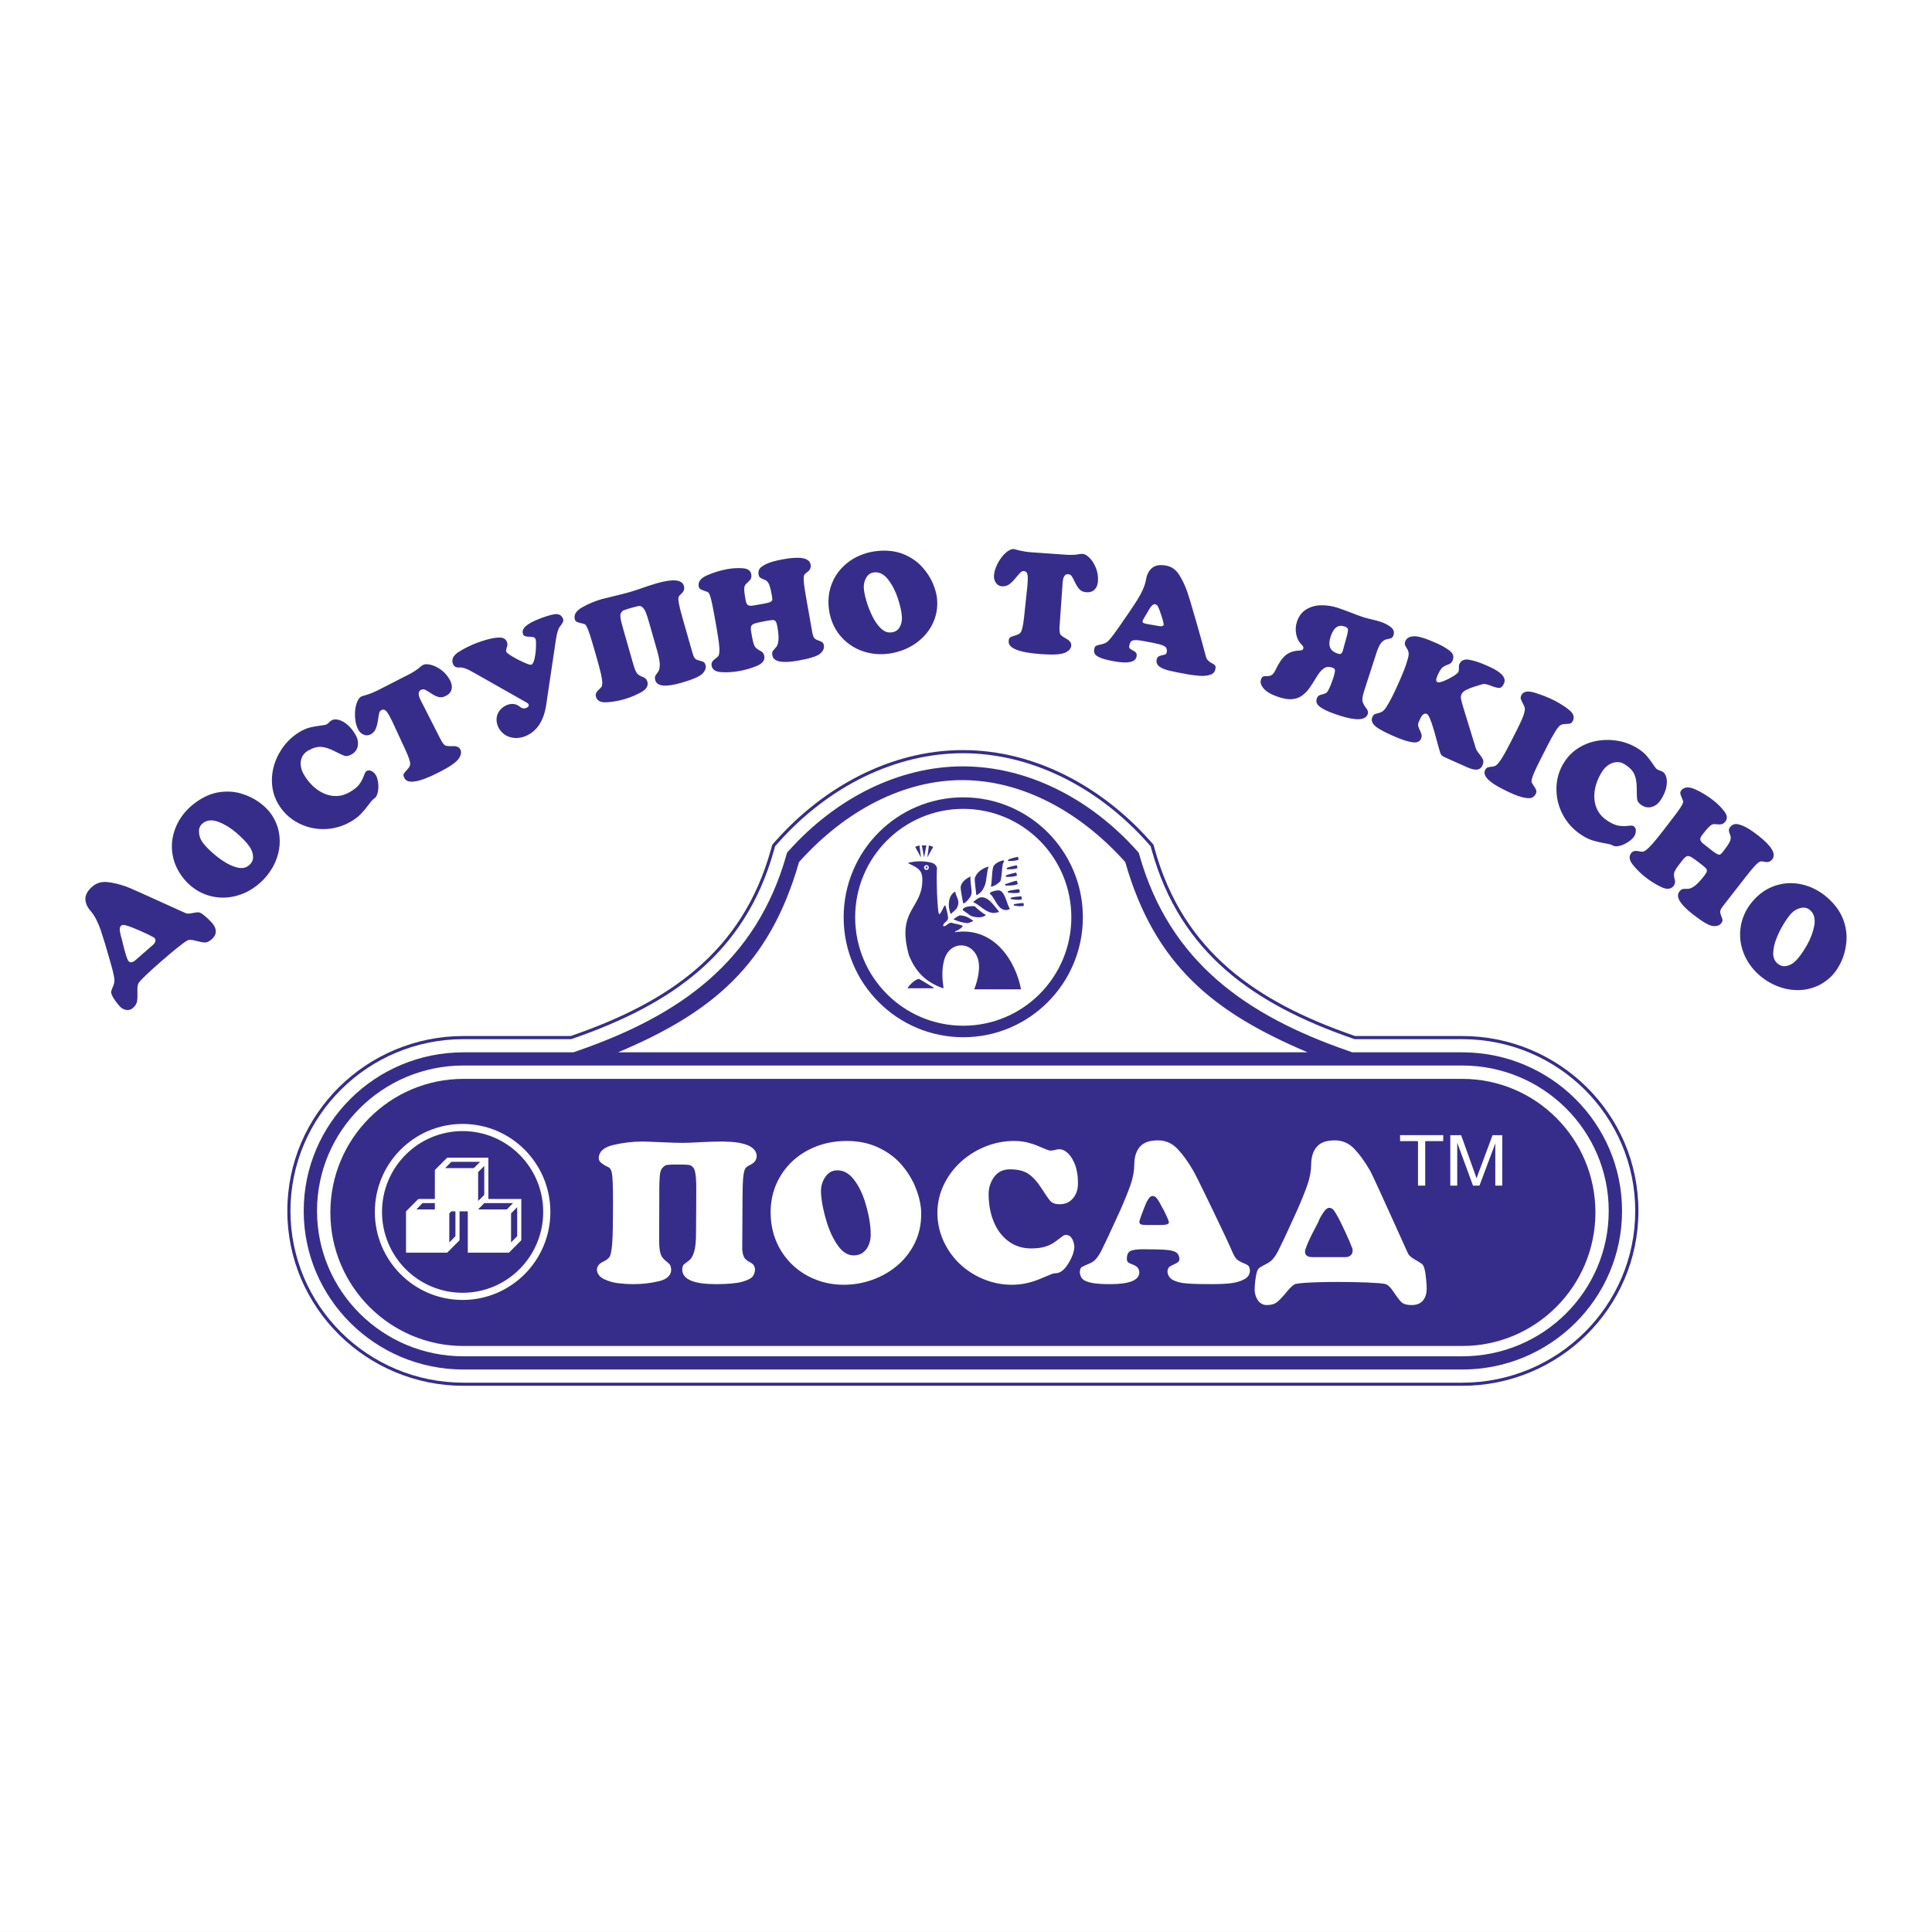
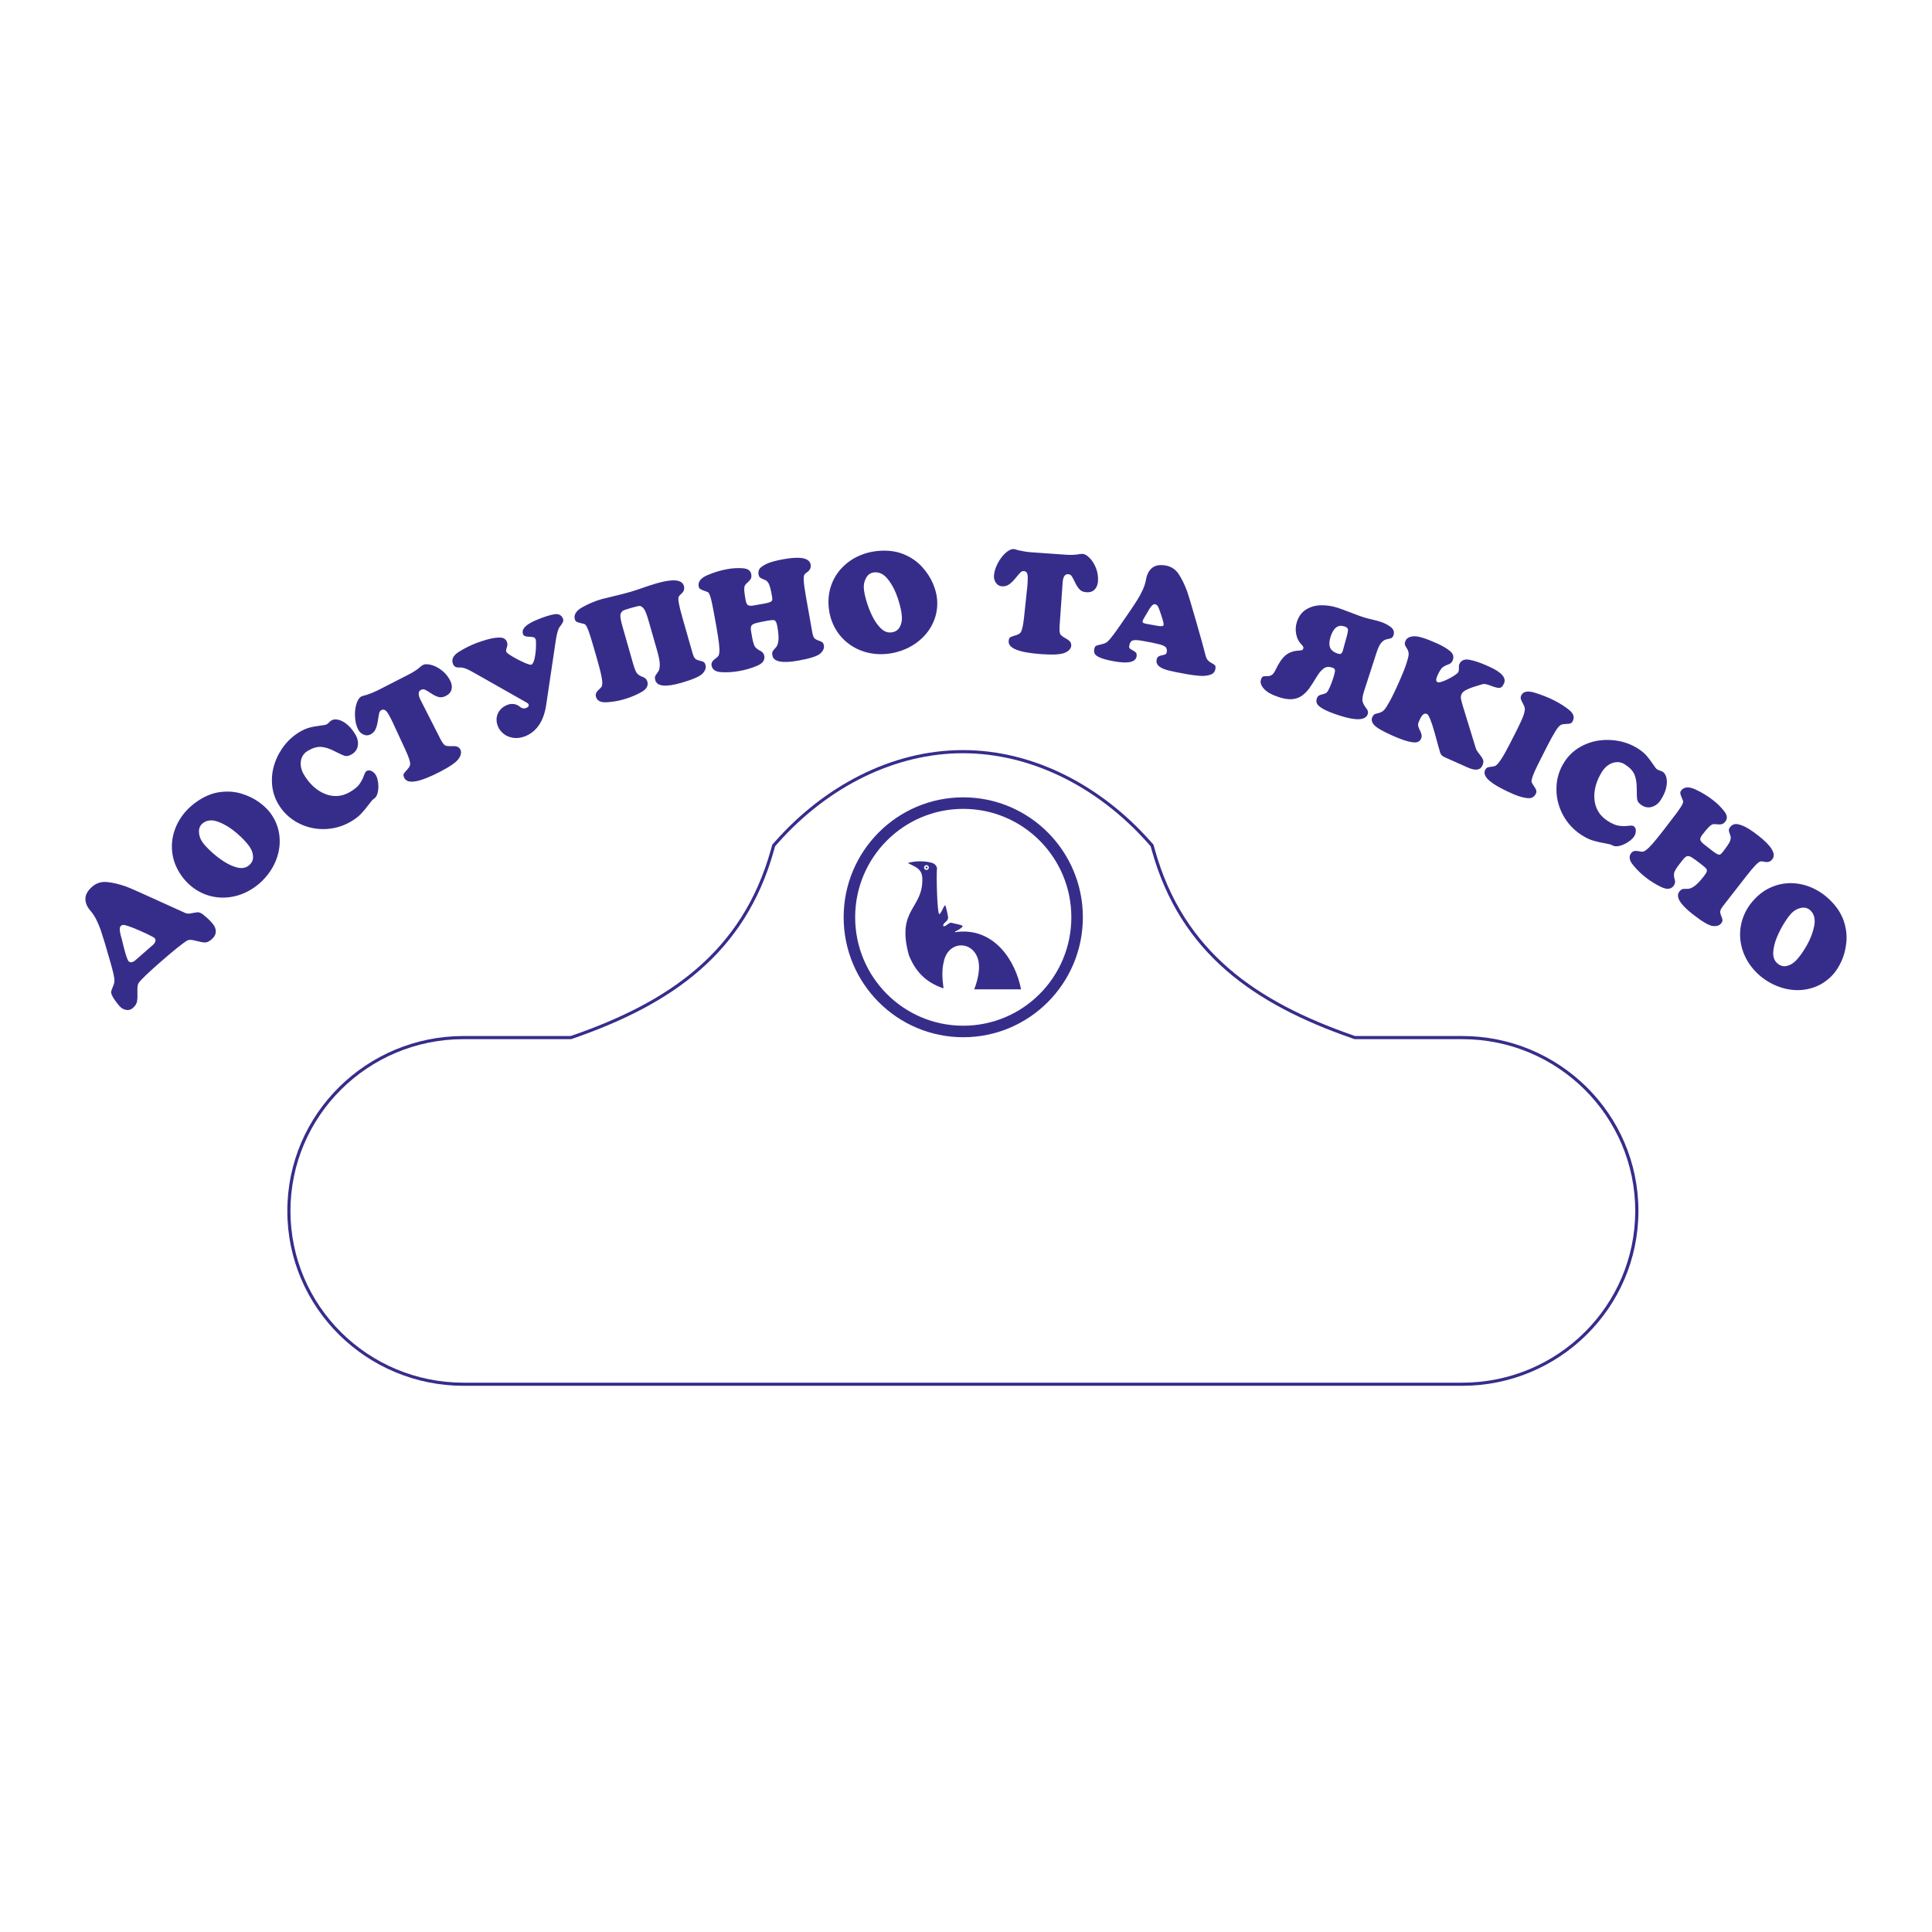
<svg xmlns="http://www.w3.org/2000/svg" width="100" height="100" viewBox="0 0 100 100" fill="none">
  <rect x="0" y="0" width="100" height="100" fill="#808080" stroke="none" />
  <rect y="-0.001" width="100" height="100" fill="white" />
  <path fill-rule="evenodd" clip-rule="evenodd" d="M29.538 53.624L29.645 53.587C34.605 51.862 38.419 49.283 39.899 43.985L39.973 43.721L40.155 43.516C42.615 40.751 46.082 38.825 49.838 38.825C53.595 38.825 57.062 40.751 59.522 43.516L59.705 43.721L59.778 43.985C61.258 49.282 65.072 51.862 70.032 53.587L70.14 53.624H75.685C80.682 53.624 84.804 57.641 84.804 62.677C84.804 67.711 80.681 71.729 75.685 71.729H23.991C18.993 71.729 14.872 67.711 14.872 62.677C14.872 57.641 18.993 53.624 23.991 53.624H29.538Z" fill="#362D8B" />
  <path fill-rule="evenodd" clip-rule="evenodd" d="M29.564 53.787L29.697 53.74C34.738 51.988 38.565 49.361 40.055 44.028L40.119 43.801L40.276 43.625C42.891 40.684 46.364 38.987 49.837 38.987C53.311 38.987 56.784 40.684 59.4 43.625L59.556 43.802L59.62 44.028C61.11 49.361 64.938 51.989 69.978 53.74L70.111 53.787H75.684C80.628 53.787 84.64 57.769 84.64 62.677C84.64 67.586 80.628 71.567 75.684 71.567H23.99C19.045 71.567 15.034 67.586 15.034 62.677C15.034 57.769 19.045 53.787 23.99 53.787L29.564 53.787Z" fill="white" />
-   <path fill-rule="evenodd" clip-rule="evenodd" d="M23.991 55.842C20.186 55.842 17.099 58.937 17.099 62.754C17.099 66.571 20.186 69.668 23.991 69.668H75.686C79.491 69.668 82.579 66.571 82.579 62.754C82.579 58.937 79.491 55.842 75.686 55.842H23.991V55.842ZM47.829 44.377L47.889 44.069L47.948 43.76H47.713L47.772 44.069L47.829 44.377ZM47.999 44.38L48.15 44.106L48.304 43.831L48.192 43.794L48.08 43.756L48.04 44.069L47.999 44.38ZM47.671 44.38L47.519 44.106L47.367 43.831L47.479 43.794L47.59 43.756L47.631 44.069L47.671 44.38ZM46.967 51.152C47.017 51.064 47.3 50.711 47.562 50.666C47.821 50.802 48.072 50.983 48.337 51.118C48.34 51.13 48.309 51.141 48.311 51.152H46.967V51.152ZM49.685 47.379C49.985 47.396 50.125 47.488 50.382 47.659C50.272 47.735 50.115 47.777 50.071 47.782C49.809 47.758 49.61 47.694 49.367 47.596V47.565C49.45 47.506 49.6 47.399 49.685 47.379ZM50.41 46.902C50.428 46.907 50.446 46.913 50.461 46.918C50.51 46.98 50.922 47.326 50.995 47.33C50.999 47.332 51.006 47.333 51.011 47.334V47.368C50.838 47.542 50.446 47.48 50.243 47.402C50.109 47.303 49.971 47.2 49.83 47.111C49.83 46.904 50.281 46.902 50.41 46.902ZM49.192 47.273C49.065 46.935 49.062 46.447 49.357 46.2C49.388 46.177 49.404 46.167 49.444 46.152C49.501 46.498 49.728 46.603 49.517 47.023C49.422 47.12 49.324 47.212 49.221 47.301C49.21 47.296 49.199 47.293 49.192 47.273ZM51.701 47.176V47.211C51.607 47.229 51.427 47.279 51.339 47.243C50.986 47.194 50.72 46.851 50.398 46.707C50.389 46.693 50.389 46.693 50.389 46.67C50.531 46.559 50.531 46.559 50.681 46.467C51.114 46.322 51.457 46.89 51.701 47.176ZM51.798 47.008C51.614 46.865 51.473 46.541 51.331 46.349C51.287 46.307 51.241 46.279 51.231 46.219C51.256 46.203 51.282 46.185 51.309 46.169C51.448 46.115 51.562 46.079 51.713 46.085C51.858 46.139 51.852 46.156 51.87 46.175C52.066 46.393 52.113 46.781 52.268 47.036C52.221 47.102 52.07 47.107 52.028 47.103C51.891 47.078 51.871 47.054 51.798 47.008V47.008ZM49.85 46.726C49.828 46.665 49.713 45.993 49.72 45.916C49.769 45.634 50.008 45.476 50.231 45.364C50.217 45.629 50.275 45.889 50.292 46.152C50.297 46.288 50.242 46.393 50.214 46.433C50.129 46.555 50.001 46.715 49.868 46.769C49.862 46.754 49.857 46.739 49.85 46.726ZM50.456 45.443C50.555 45.183 50.72 45.056 50.95 44.93C51.024 44.902 51.09 44.867 51.168 44.86C51.065 45.167 51.079 45.49 50.988 45.798C50.89 46.033 50.802 46.198 50.58 46.316C50.554 46.323 50.558 46.324 50.529 46.316C50.524 46.121 50.436 45.659 50.456 45.443ZM51.4 44.904C51.428 44.711 51.798 44.531 51.967 44.531C51.96 44.588 51.96 44.601 51.949 44.644C51.855 44.644 51.868 45.472 51.771 45.621C51.663 45.718 51.53 45.843 51.321 45.894H51.287C51.355 45.58 51.327 45.221 51.4 44.904ZM52.04 45.837C52.026 45.799 52.015 45.77 52.027 45.767C52.047 45.764 52.554 45.571 52.633 45.589C52.679 45.713 52.678 45.747 52.675 45.764C52.415 45.861 52.191 45.828 52.04 45.837ZM52.069 45.388C52.04 45.298 52.066 45.34 52.128 45.286C52.266 45.242 52.437 45.193 52.598 45.163C52.639 45.274 52.639 45.303 52.634 45.32C52.404 45.408 52.203 45.379 52.069 45.388ZM52.12 44.995C52.092 44.908 52.117 44.949 52.176 44.897C52.309 44.857 52.473 44.809 52.626 44.783C52.665 44.888 52.665 44.917 52.663 44.932C52.442 45.015 52.249 44.987 52.12 44.995ZM52.182 44.569C52.154 44.483 52.18 44.522 52.236 44.47C52.366 44.426 52.53 44.376 52.682 44.347C52.722 44.451 52.724 44.479 52.721 44.495C52.502 44.582 52.311 44.558 52.182 44.569ZM52.172 46.202C52.151 46.103 52.175 46.15 52.245 46.101C52.397 46.071 52.583 46.036 52.756 46.026C52.787 46.147 52.784 46.178 52.778 46.194C52.526 46.261 52.315 46.208 52.172 46.202ZM52.315 46.537C52.298 46.443 52.319 46.489 52.386 46.445C52.528 46.422 52.706 46.398 52.868 46.393C52.892 46.508 52.887 46.537 52.883 46.553C52.642 46.606 52.449 46.548 52.315 46.537ZM52.474 46.87C52.459 46.787 52.48 46.827 52.539 46.788C52.668 46.767 52.828 46.744 52.975 46.742C52.997 46.845 52.993 46.872 52.989 46.886C52.771 46.934 52.596 46.882 52.474 46.871L52.474 46.87Z" fill="#362D8B" />
  <path fill-rule="evenodd" clip-rule="evenodd" d="M50.426 51.207C50.469 51.09 50.781 50.316 50.636 49.702C50.379 48.679 49.109 48.662 48.858 49.743C48.742 50.186 48.766 50.644 48.834 51.129C48.83 51.137 48.824 51.145 48.822 51.155C47.903 50.839 47.375 50.273 47.042 49.434C46.371 47.001 47.826 47.06 47.736 45.405C47.686 44.94 47.365 44.87 46.986 44.668C47.455 44.535 47.907 44.575 48.207 44.652C48.359 44.689 48.458 44.781 48.499 44.927C48.458 45.286 48.507 47.258 48.613 47.318C48.743 47.262 48.838 46.858 48.933 46.858C48.99 47.073 49.049 47.275 49.075 47.494C49.075 47.699 48.835 47.736 48.815 47.909C48.831 47.923 48.829 47.925 48.839 47.944C48.991 47.944 49.072 47.766 49.238 47.759C49.402 47.817 49.671 47.836 49.831 47.925C49.801 48.027 49.634 48.106 49.557 48.159C49.508 48.18 49.455 48.191 49.428 48.24C49.432 48.244 49.435 48.249 49.439 48.254C49.478 48.247 49.516 48.238 49.557 48.233C51.471 48.031 52.563 49.721 52.849 51.207H50.426L50.426 51.207ZM47.953 44.778C47.969 44.778 47.986 44.781 48.001 44.788C48.016 44.794 48.03 44.803 48.041 44.815C48.053 44.827 48.062 44.84 48.068 44.856C48.074 44.871 48.077 44.887 48.077 44.904C48.077 44.92 48.074 44.937 48.068 44.952C48.062 44.967 48.053 44.981 48.041 44.992C48.03 45.004 48.016 45.014 48.001 45.02C47.986 45.026 47.969 45.029 47.953 45.029C47.92 45.029 47.888 45.016 47.865 44.992C47.842 44.969 47.829 44.937 47.829 44.904C47.829 44.834 47.885 44.778 47.953 44.778Z" fill="#362D8B" />
  <path fill-rule="evenodd" clip-rule="evenodd" d="M49.858 41.27C53.276 41.27 56.049 44.051 56.049 47.478C56.049 50.907 53.276 53.687 49.858 53.687C46.439 53.687 43.667 50.907 43.667 47.478C43.667 44.051 46.439 41.27 49.858 41.27ZM49.858 41.867C52.948 41.867 55.452 44.38 55.452 47.478C55.452 50.578 52.948 53.091 49.858 53.091C46.768 53.091 44.263 50.578 44.263 47.478C44.263 44.38 46.768 41.867 49.858 41.867Z" fill="#362D8B" />
  <path fill-rule="evenodd" clip-rule="evenodd" d="M47.959 44.851C47.972 44.851 47.984 44.856 47.993 44.866C48.002 44.875 48.008 44.887 48.008 44.9C48.008 44.927 47.985 44.949 47.959 44.949C47.946 44.949 47.934 44.944 47.925 44.934C47.916 44.925 47.91 44.913 47.91 44.9C47.91 44.887 47.916 44.875 47.925 44.866C47.934 44.857 47.946 44.851 47.959 44.851Z" fill="#362D8B" />
-   <path fill-rule="evenodd" clip-rule="evenodd" d="M23.991 54.467H29.681L29.924 54.382C35.121 52.576 39.151 49.812 40.716 44.209L40.738 44.134L40.791 44.075C43.27 41.288 46.554 39.667 49.838 39.667C53.123 39.667 56.406 41.288 58.886 44.075L58.94 44.134L58.962 44.209C60.526 49.812 64.556 52.576 69.752 54.382L69.994 54.468H75.685C80.253 54.468 83.957 58.143 83.957 62.677C83.957 67.21 80.253 70.886 75.685 70.886H23.991C19.424 70.886 15.72 67.209 15.72 62.677C15.72 58.143 19.424 54.468 23.991 54.468V54.467ZM31.993 54.467H67.683C62.827 52.416 59.77 49.962 58.242 44.62C55.86 41.956 52.85 40.389 49.835 40.379C46.8 40.368 43.762 41.932 41.358 44.62C39.83 49.962 36.849 52.416 31.993 54.468L31.993 54.467ZM23.991 55.151H75.685C79.871 55.151 83.267 58.521 83.267 62.677C83.267 66.833 79.871 70.202 75.685 70.202H23.991C19.804 70.202 16.409 66.833 16.409 62.677C16.409 58.521 19.804 55.151 23.991 55.151Z" fill="#362D8B" />
  <path fill-rule="evenodd" clip-rule="evenodd" d="M23.945 58.174C26.452 58.174 28.487 60.213 28.487 62.729C28.487 65.246 26.452 67.285 23.945 67.285C21.437 67.285 19.402 65.246 19.402 62.729C19.402 60.213 21.436 58.174 23.945 58.174ZM23.945 58.545C26.248 58.545 28.116 60.419 28.116 62.728C28.116 65.04 26.248 66.914 23.945 66.914C21.641 66.914 19.773 65.04 19.773 62.728C19.772 60.419 21.641 58.545 23.945 58.545ZM65.047 65.866C65.083 65.743 65.132 65.659 65.192 65.618C65.249 65.578 65.361 65.515 65.527 65.428C65.694 65.345 65.815 65.254 65.892 65.157C65.991 65.038 66.082 64.898 66.163 64.736C66.274 64.513 66.382 64.29 66.489 64.065L67.129 62.669C67.361 62.147 67.541 61.703 67.668 61.337C67.797 60.973 67.863 60.612 67.867 60.258C67.871 59.874 67.969 59.571 68.16 59.354C68.351 59.133 68.66 59.025 69.093 59.025C69.482 59.025 69.814 59.169 70.094 59.458C70.37 59.748 70.648 60.13 70.923 60.606C70.963 60.675 71.108 60.983 71.359 61.529C71.612 62.077 71.844 62.587 72.056 63.06C72.228 63.437 72.399 63.815 72.568 64.194C72.697 64.474 72.796 64.696 72.87 64.863C72.919 64.977 73.038 65.084 73.221 65.186C73.403 65.29 73.529 65.368 73.598 65.42C73.666 65.474 73.716 65.584 73.75 65.75C73.772 65.847 73.795 66.003 73.816 66.219C73.84 66.446 73.848 66.607 73.844 66.702C73.845 66.959 73.778 67.165 73.648 67.32C73.517 67.474 73.321 67.549 73.065 67.549C72.816 67.549 72.636 67.498 72.528 67.39C72.424 67.285 72.29 67.108 72.128 66.863C71.967 66.616 71.816 66.48 71.678 66.454C71.531 66.425 71.22 66.4 70.746 66.381C70.249 66.362 69.75 66.353 69.252 66.353C68.895 66.353 68.573 66.357 68.283 66.366C67.994 66.374 67.751 66.387 67.548 66.398C67.349 66.412 67.192 66.43 67.073 66.454C66.962 66.479 66.811 66.609 66.621 66.842C66.431 67.076 66.269 67.25 66.131 67.372C65.993 67.49 65.805 67.55 65.574 67.55C65.396 67.55 65.254 67.482 65.141 67.347C65.029 67.21 64.96 67.031 64.94 66.811C64.941 66.653 64.949 66.482 64.972 66.296C64.993 66.113 65.017 65.968 65.047 65.866ZM70.009 64.65C69.918 64.404 69.792 64.11 69.633 63.768C69.474 63.426 69.358 63.188 69.285 63.055C69.198 62.895 69.122 62.765 69.052 62.666C68.981 62.565 68.897 62.516 68.805 62.516C68.703 62.516 68.593 62.607 68.475 62.793C68.355 62.976 68.278 63.126 68.241 63.238C68.165 63.381 68.054 63.598 67.907 63.884C67.761 64.173 67.645 64.438 67.565 64.68C67.549 64.732 67.544 64.775 67.548 64.814C67.565 64.985 67.693 65.069 67.935 65.069H69.636C69.757 65.069 69.852 65.034 69.924 64.964C69.995 64.894 70.023 64.791 70.009 64.65ZM57.973 62.669C58.205 62.147 58.384 61.703 58.513 61.337C58.641 60.973 58.708 60.612 58.711 60.258C58.715 59.874 58.812 59.571 59.004 59.354C59.194 59.133 59.505 59.025 59.937 59.025C60.326 59.025 60.66 59.169 60.939 59.458C61.217 59.748 61.494 60.13 61.769 60.606C61.865 60.767 62.186 61.42 62.737 62.557C63.287 63.696 63.646 64.464 63.815 64.863C63.886 65.023 63.962 65.133 64.04 65.199C64.116 65.262 64.217 65.321 64.34 65.369C64.464 65.416 64.552 65.463 64.602 65.503C64.651 65.546 64.683 65.628 64.696 65.75C64.696 65.96 64.594 66.118 64.39 66.223C64.185 66.329 63.941 66.398 63.657 66.426C63.375 66.454 63.072 66.467 62.75 66.467C62.173 66.467 61.734 66.457 61.44 66.432C61.142 66.41 60.905 66.352 60.728 66.261C60.547 66.17 60.448 66.025 60.428 65.826C60.43 65.685 60.48 65.59 60.581 65.536C60.679 65.484 60.782 65.431 60.891 65.381C61 65.329 61.053 65.254 61.049 65.158C61.032 64.998 60.975 64.886 60.873 64.82C60.773 64.754 60.598 64.708 60.346 64.692C60.095 64.671 59.699 64.661 59.163 64.661C58.856 64.661 58.638 64.692 58.513 64.749C58.388 64.81 58.324 64.952 58.325 65.179C58.332 65.261 58.357 65.318 58.401 65.347C58.443 65.378 58.518 65.411 58.621 65.449C58.726 65.489 58.807 65.534 58.865 65.592C58.925 65.648 58.958 65.733 58.971 65.847C58.972 66.261 58.472 66.467 57.469 66.467C57.04 66.467 56.715 66.445 56.491 66.397C56.266 66.348 56.113 66.282 56.031 66.2C55.95 66.116 55.904 66.006 55.89 65.867C55.893 65.722 55.925 65.63 55.988 65.589C56.052 65.547 56.172 65.49 56.351 65.417C56.531 65.344 56.658 65.258 56.733 65.157C56.834 65.039 56.923 64.899 57.006 64.736C57.088 64.575 57.194 64.351 57.331 64.065L57.973 62.669ZM60.092 63.405C60.361 63.405 60.498 63.362 60.504 63.276C60.496 63.206 60.448 63.076 60.357 62.886C60.268 62.695 60.191 62.549 60.128 62.447C60.046 62.281 59.969 62.148 59.898 62.05C59.828 61.953 59.744 61.903 59.648 61.903C59.582 61.903 59.515 61.953 59.448 62.05C59.379 62.151 59.322 62.26 59.28 62.375C59.236 62.493 59.201 62.577 59.181 62.627C59.168 62.663 59.129 62.766 59.065 62.935C59.001 63.102 58.972 63.211 58.973 63.261C58.983 63.324 59.017 63.365 59.074 63.38C59.133 63.397 59.218 63.405 59.335 63.405H60.092V63.405ZM52.485 59.056C52.721 59.056 52.939 59.08 53.144 59.126C53.35 59.177 53.537 59.235 53.709 59.308C53.877 59.38 54.017 59.437 54.128 59.484C54.238 59.529 54.322 59.555 54.377 59.555C54.446 59.555 54.526 59.542 54.611 59.52C54.684 59.497 54.76 59.486 54.836 59.485C54.967 59.485 55.101 59.541 55.234 59.654C55.366 59.768 55.484 59.93 55.586 60.146C55.686 60.359 55.751 60.615 55.781 60.908C55.787 60.975 55.792 61.094 55.794 61.258C55.796 61.561 55.711 61.816 55.541 62.021C55.371 62.227 55.139 62.331 54.848 62.331C54.625 62.331 54.464 62.275 54.368 62.165C54.27 62.056 54.117 61.836 53.908 61.507C53.697 61.176 53.477 60.93 53.244 60.769C53.012 60.606 52.691 60.524 52.277 60.524C51.917 60.524 51.643 60.658 51.452 60.926C51.264 61.185 51.165 61.499 51.172 61.821C51.169 61.921 51.176 62.067 51.195 62.259C51.24 62.697 51.354 63.098 51.538 63.458C51.723 63.816 51.974 64.101 52.286 64.308C52.6 64.516 52.964 64.619 53.376 64.619C53.664 64.619 53.907 64.588 54.105 64.525C54.304 64.463 54.475 64.375 54.622 64.267C54.738 64.185 54.851 64.1 54.963 64.013C55.038 63.948 55.11 63.917 55.172 63.917C55.298 63.917 55.397 63.973 55.471 64.084C55.544 64.194 55.591 64.339 55.608 64.514C55.605 64.775 55.499 65.07 55.294 65.405C55.088 65.737 54.867 65.904 54.629 65.904C54.55 65.904 54.446 65.936 54.318 65.993C54.188 66.051 54.016 66.122 53.801 66.209C53.583 66.297 53.358 66.367 53.128 66.419C52.882 66.472 52.63 66.499 52.378 66.499C51.901 66.5 51.428 66.412 50.983 66.238C50.536 66.066 50.137 65.825 49.786 65.517C49.437 65.211 49.148 64.843 48.933 64.431C48.716 64.024 48.581 63.577 48.536 63.117C48.526 63.039 48.523 62.914 48.519 62.75C48.526 62.238 48.64 61.756 48.859 61.306C49.077 60.856 49.377 60.462 49.756 60.118C50.132 59.781 50.565 59.515 51.035 59.333C51.497 59.15 51.989 59.056 52.485 59.056ZM39.886 62.751C39.888 62.049 40.061 61.415 40.408 60.85C40.754 60.286 41.228 59.846 41.829 59.528C42.431 59.214 43.095 59.056 43.82 59.056C44.43 59.056 44.975 59.168 45.454 59.392C45.934 59.617 46.328 59.904 46.637 60.258C46.946 60.609 47.187 60.988 47.358 61.389C47.528 61.79 47.633 62.181 47.67 62.556C47.677 62.629 47.68 62.728 47.68 62.854C47.681 63.389 47.571 63.882 47.353 64.331C47.139 64.773 46.836 65.167 46.463 65.486C46.088 65.81 45.658 66.058 45.176 66.234C44.696 66.41 44.188 66.499 43.676 66.499C43.184 66.499 42.722 66.419 42.287 66.256C41.851 66.094 41.464 65.866 41.123 65.566C40.784 65.268 40.504 64.909 40.298 64.507C40.085 64.099 39.957 63.653 39.908 63.168C39.899 63.082 39.892 62.941 39.886 62.751ZM43.345 60.576C43.082 60.576 42.876 60.688 42.721 60.913C42.568 61.137 42.492 61.39 42.493 61.668C42.492 61.72 42.498 61.818 42.512 61.962C42.55 62.342 42.644 62.77 42.79 63.248C42.937 63.727 43.131 64.135 43.371 64.474C43.611 64.81 43.881 64.979 44.182 64.979C44.38 64.979 44.545 64.927 44.678 64.824C44.811 64.723 44.911 64.585 44.976 64.412C45.041 64.243 45.072 64.063 45.067 63.882C45.066 63.757 45.061 63.632 45.049 63.507C45.008 63.098 44.916 62.668 44.775 62.214C44.634 61.759 44.442 61.373 44.197 61.053C43.952 60.736 43.667 60.576 43.345 60.576ZM34.443 60.319C34.313 60.396 34.227 60.499 34.189 60.628C34.151 60.756 34.129 61.042 34.126 61.493C34.126 61.493 34.122 62.398 34.117 64.211C34.12 64.388 34.126 64.506 34.131 64.559C34.152 64.764 34.188 64.914 34.238 65.008C34.288 65.1 34.361 65.183 34.454 65.257C34.547 65.33 34.614 65.39 34.658 65.439C34.7 65.486 34.728 65.578 34.741 65.712C34.739 66.012 34.525 66.215 34.1 66.317C33.665 66.418 33.22 66.468 32.774 66.467C32.537 66.467 32.284 66.453 32.016 66.421C31.757 66.392 31.504 66.321 31.268 66.209C31.039 66.098 30.915 65.939 30.894 65.73C30.902 65.541 31.013 65.398 31.227 65.3C31.381 65.226 31.486 65.147 31.542 65.069C31.599 64.992 31.644 64.802 31.675 64.499C31.705 64.196 31.721 63.705 31.725 63.024C31.736 61.907 31.726 61.198 31.695 60.901C31.68 60.744 31.657 60.633 31.627 60.569C31.598 60.505 31.564 60.46 31.528 60.437C31.489 60.412 31.424 60.378 31.327 60.332C31.208 60.259 31.123 60.199 31.075 60.151C31.028 60.105 31 60.039 30.991 59.953C30.997 59.609 31.248 59.381 31.746 59.263C32.244 59.147 32.746 59.086 33.254 59.086C33.373 59.086 33.693 59.098 34.216 59.12C34.737 59.144 35.112 59.155 35.339 59.155C35.528 59.155 35.826 59.144 36.235 59.12C36.642 59.098 37.016 59.086 37.352 59.086C38.513 59.086 39.118 59.328 39.167 59.809C39.167 60.023 39.062 60.181 38.848 60.287C38.722 60.343 38.635 60.403 38.587 60.465C38.537 60.527 38.501 60.67 38.473 60.901C38.447 61.131 38.434 61.503 38.433 62.016L38.418 64.67C38.435 64.845 38.463 64.974 38.506 65.058C38.546 65.142 38.622 65.216 38.731 65.282C38.849 65.343 38.934 65.4 38.986 65.453C39.037 65.509 39.069 65.593 39.081 65.712C39.077 65.837 39.036 65.957 38.965 66.059C38.891 66.166 38.708 66.261 38.415 66.344C38.121 66.426 37.67 66.467 37.058 66.467C35.943 66.467 35.363 66.234 35.316 65.771C35.306 65.603 35.338 65.491 35.416 65.432C35.492 65.37 35.581 65.304 35.677 65.23C35.776 65.157 35.859 65.012 35.929 64.791C35.995 64.569 36.03 64.232 36.026 63.781C36.029 63.642 36.031 63.451 36.031 63.209C36.034 62.97 36.034 62.657 36.036 62.272C36.039 61.89 36.04 61.659 36.039 61.578C36.042 61.307 36.033 61.096 36.019 60.945C35.996 60.715 35.964 60.562 35.919 60.49C35.878 60.417 35.817 60.358 35.743 60.32C35.701 60.292 35.487 60.276 35.101 60.276C34.706 60.276 34.486 60.291 34.443 60.319ZM75.067 61.368V58.757H75.628L76.427 60.99C76.469 60.868 76.519 60.731 76.578 60.573L77.254 58.757H77.756V61.368H77.397V59.182L76.577 61.368H76.242L75.426 59.146V61.368H75.067H75.067ZM73.395 61.368V59.065H72.468V58.756H74.701V59.065H73.769V61.368L73.395 61.368Z" fill="white" />
-   <path fill-rule="evenodd" clip-rule="evenodd" d="M23.786 64.195V62.699H24.212V64.837H26.343L26.983 64.195V62.059H25.277V59.921H23.146L22.508 60.562V62.059H21.654L21.015 62.7V64.837H23.147L23.786 64.195ZM22.508 62.272V62.599H21.551L21.868 62.272H22.508ZM23.36 62.699H23.573V63.983L23.256 64.309V62.805L23.36 62.699ZM24.857 62.059H24.852L24.748 62.163V60.667L25.065 60.348V61.845L24.857 62.059ZM24.526 60.461L24.852 60.135H23.36L23.042 60.461H24.526ZM26.769 62.486V63.983L26.452 64.309V62.805L26.769 62.486ZM26.232 62.599L26.556 62.272H25.065L24.748 62.599H26.232H26.232ZM70.668 37.595C70.204 37.738 69.585 37.562 69.183 37.431C68.893 37.336 68.574 37.223 68.306 37.075C68.117 36.97 67.912 36.831 67.807 36.636C67.749 36.53 67.717 36.41 67.715 36.289C67.689 36.31 67.662 36.33 67.636 36.349C67.425 36.502 67.183 36.585 66.926 36.608C66.637 36.634 66.34 36.573 66.066 36.484C65.725 36.373 65.352 36.207 65.109 35.935C64.889 35.69 64.761 35.376 64.868 35.048C64.928 34.861 65.038 34.696 65.229 34.622C65.347 34.579 65.475 34.571 65.598 34.576C65.615 34.548 65.63 34.519 65.645 34.489C65.798 34.166 66.004 33.813 66.284 33.585C66.441 33.458 66.623 33.366 66.817 33.314C66.754 33.188 66.707 33.054 66.679 32.916C66.62 32.63 66.637 32.333 66.729 32.055C66.848 31.69 67.064 31.382 67.394 31.182C67.695 30.999 68.029 30.911 68.379 30.908C68.715 30.903 69.049 30.955 69.368 31.061C69.607 31.138 69.842 31.227 70.075 31.318C70.282 31.398 70.492 31.48 70.703 31.55C70.829 31.59 70.966 31.621 71.094 31.651C71.255 31.688 71.418 31.728 71.575 31.779C71.813 31.857 72.038 31.967 72.238 32.12C72.442 32.277 72.558 32.49 72.566 32.724C72.72 32.595 72.924 32.531 73.135 32.514C73.548 32.48 74.174 32.749 74.547 32.914C74.815 33.035 75.08 33.182 75.312 33.367C75.455 33.481 75.554 33.619 75.604 33.769C75.759 33.712 75.935 33.701 76.118 33.734C76.46 33.795 76.802 33.923 77.117 34.063L77.258 34.126C77.703 34.325 78.294 34.66 78.299 35.221C78.3 35.334 78.277 35.447 78.23 35.55C78.105 35.829 77.882 36.048 77.556 36.028C77.368 36.017 77.158 35.944 76.981 35.875C76.946 35.861 76.872 35.833 76.827 35.826C76.703 35.864 76.579 35.903 76.454 35.94C76.33 35.976 76.209 36.025 76.093 36.081C76.073 36.091 76.055 36.101 76.037 36.112C76.055 36.207 76.085 36.307 76.112 36.399L76.792 38.614C76.81 38.656 76.866 38.725 76.895 38.76C76.992 38.881 77.088 39.014 77.147 39.157C77.162 39.192 77.173 39.228 77.181 39.264C77.188 39.263 77.197 39.263 77.204 39.261C77.371 39.097 77.696 38.464 77.788 38.281L78.117 37.635C78.234 37.404 78.382 37.123 78.463 36.877C78.476 36.838 78.5 36.761 78.504 36.715C78.493 36.682 78.467 36.637 78.454 36.61C78.397 36.51 78.344 36.401 78.313 36.291C78.265 36.12 78.294 35.946 78.373 35.79C78.616 35.313 79.141 35.32 79.582 35.459C79.942 35.573 80.3 35.71 80.636 35.882C80.944 36.039 81.247 36.223 81.511 36.446C81.84 36.723 81.983 37.114 81.781 37.514C81.698 37.673 81.57 37.801 81.394 37.852C81.289 37.883 81.17 37.89 81.061 37.893C81.037 37.894 81.012 37.895 80.987 37.898C80.943 37.946 80.883 38.041 80.856 38.085C80.71 38.325 80.577 38.577 80.448 38.827L80.121 39.474C80.014 39.684 79.904 39.9 79.808 40.117C79.772 40.199 79.724 40.305 79.703 40.393C79.737 40.445 79.772 40.498 79.807 40.551C79.867 40.645 79.912 40.747 79.931 40.859C79.958 41.008 79.929 41.157 79.86 41.291C79.772 41.467 79.625 41.604 79.444 41.679C79.21 41.781 78.914 41.729 78.674 41.669C78.305 41.577 77.903 41.382 77.563 41.208C77.186 41.015 76.632 40.7 76.468 40.258C76.24 40.275 76.004 40.205 75.795 40.111L74.658 39.604C74.556 39.558 74.448 39.503 74.364 39.431C74.265 39.347 74.197 39.237 74.156 39.117C74.111 38.998 74.079 38.866 74.045 38.744L73.946 38.384C73.943 38.393 73.939 38.402 73.934 38.411C73.849 38.603 73.693 38.741 73.496 38.809C73.28 38.883 73.021 38.842 72.805 38.79C72.49 38.714 72.164 38.577 71.867 38.446C71.548 38.304 71.051 38.073 70.816 37.812C70.757 37.747 70.707 37.674 70.668 37.595ZM71.133 36.53C71.17 36.52 71.209 36.511 71.247 36.503C71.273 36.498 71.3 36.489 71.32 36.475C71.349 36.452 71.392 36.385 71.413 36.354C71.63 36.017 71.813 35.62 71.974 35.255C72.082 35.014 72.188 34.773 72.285 34.527C72.356 34.348 72.417 34.165 72.467 33.979C72.476 33.946 72.493 33.882 72.493 33.846C72.486 33.82 72.475 33.795 72.459 33.774C72.395 33.678 72.336 33.573 72.31 33.46C72.299 33.424 72.293 33.387 72.293 33.349C72.23 33.396 72.159 33.432 72.076 33.452C72.004 33.471 71.927 33.488 71.853 33.505C71.839 33.514 71.821 33.535 71.811 33.545C71.747 33.618 71.68 33.815 71.651 33.905L71.007 35.893C70.986 35.96 70.931 36.137 70.935 36.212C70.956 36.277 70.997 36.337 71.038 36.389C71.073 36.434 71.106 36.481 71.133 36.53ZM68.335 35.534H68.338C68.352 35.529 68.371 35.526 68.387 35.52C68.432 35.436 68.471 35.346 68.505 35.254C68.45 35.347 68.392 35.44 68.335 35.534ZM35.757 30.09C35.832 29.762 36.113 29.529 36.443 29.385C36.81 29.225 37.195 29.109 37.589 29.04C37.883 28.988 38.182 28.972 38.48 28.993C38.675 29.006 38.855 29.062 38.999 29.164C39.117 29.012 39.297 28.904 39.464 28.82C39.768 28.668 40.166 28.585 40.5 28.526C41.04 28.43 41.931 28.32 42.272 28.879C42.322 28.963 42.356 29.054 42.373 29.15C42.428 29.464 42.301 29.749 42.048 29.938L42.041 29.945L42.032 29.95C42.029 29.952 42.024 29.956 42.019 29.959C42.019 29.99 42.021 30.024 42.023 30.047C42.037 30.293 42.087 30.559 42.13 30.802L42.46 32.679C42.462 32.697 42.468 32.723 42.474 32.746C42.477 32.746 42.478 32.748 42.48 32.749C42.588 32.785 42.702 32.828 42.795 32.894C42.945 32.996 43.026 33.157 43.057 33.334C43.113 33.652 42.967 33.935 42.732 34.144C42.43 34.413 41.767 34.541 41.377 34.61C40.931 34.688 40.249 34.775 39.85 34.468C39.734 34.635 39.555 34.763 39.347 34.851C39.02 34.99 38.678 35.086 38.329 35.148C37.994 35.209 37.653 35.23 37.313 35.211C37.108 35.199 36.915 35.146 36.76 35.046C36.735 35.078 36.709 35.11 36.682 35.141C36.408 35.441 35.762 35.637 35.382 35.746C34.946 35.871 34.277 36.028 33.848 35.767C33.75 35.944 33.585 36.09 33.388 36.199C33.077 36.37 32.748 36.505 32.407 36.602C32.079 36.696 31.743 36.755 31.403 36.77C30.97 36.79 30.569 36.626 30.442 36.179C30.355 35.873 30.477 35.593 30.707 35.387C30.72 35.375 30.738 35.36 30.753 35.345V35.338C30.753 35.233 30.72 35.086 30.698 34.983C30.637 34.704 30.556 34.423 30.477 34.148C30.375 33.789 30.271 33.428 30.16 33.072C30.121 32.949 30.074 32.792 30.018 32.673C30.003 32.669 29.986 32.666 29.973 32.663C29.87 32.641 29.765 32.61 29.671 32.565C29.602 32.532 29.541 32.486 29.489 32.429C29.437 32.528 29.369 32.622 29.3 32.709C29.249 32.807 29.203 33.079 29.186 33.186L28.689 36.535C28.56 37.409 28.165 38.181 27.307 38.511L27.303 38.512L27.298 38.514C27.035 38.609 26.758 38.648 26.48 38.602C26.227 38.561 25.992 38.463 25.793 38.299C25.605 38.146 25.459 37.954 25.373 37.727C25.288 37.503 25.257 37.266 25.301 37.03C25.341 36.81 25.443 36.606 25.594 36.441C25.71 36.314 25.849 36.211 26.004 36.137L24.418 35.237C24.278 35.155 24.102 35.052 23.949 34.996C23.894 34.976 23.832 34.963 23.773 34.967C23.726 34.971 23.681 34.97 23.638 34.965C23.65 34.987 23.662 35.01 23.673 35.032C23.793 35.268 23.844 35.528 23.777 35.789C23.706 36.068 23.515 36.269 23.262 36.397C23.057 36.503 22.833 36.542 22.608 36.487C22.506 36.461 22.406 36.423 22.312 36.374L23.161 38.043C23.18 38.081 23.215 38.151 23.249 38.2C23.318 38.204 23.401 38.201 23.452 38.2C23.766 38.189 24.052 38.312 24.198 38.6C24.357 38.912 24.271 39.244 24.079 39.518C23.84 39.857 23.284 40.157 22.922 40.342C22.345 40.636 20.989 41.313 20.556 40.461C20.456 40.265 20.416 40.04 20.533 39.839C20.595 39.732 20.693 39.626 20.776 39.536C20.784 39.529 20.794 39.516 20.804 39.504C20.771 39.354 20.646 39.08 20.597 38.974L19.937 37.551C19.908 37.68 19.87 37.809 19.814 37.927C19.719 38.131 19.566 38.286 19.366 38.389C19.232 38.457 19.09 38.488 18.948 38.48C18.948 38.545 18.942 38.608 18.932 38.674C18.877 38.995 18.689 39.247 18.409 39.41C18.192 39.535 17.947 39.599 17.702 39.517C17.507 39.453 17.296 39.344 17.113 39.249C16.958 39.17 16.768 39.09 16.593 39.077C16.446 39.067 16.271 39.15 16.148 39.22C16.089 39.254 16.038 39.297 16.013 39.361C15.983 39.431 15.974 39.509 15.985 39.584C15.999 39.678 16.026 39.769 16.074 39.852C16.184 40.043 16.317 40.22 16.477 40.373C16.615 40.504 16.771 40.613 16.946 40.689C17.099 40.755 17.255 40.788 17.421 40.781C17.589 40.773 17.744 40.719 17.89 40.635C18.007 40.567 18.178 40.457 18.259 40.344C18.33 40.247 18.387 40.14 18.429 40.027C18.494 39.844 18.581 39.648 18.757 39.547C18.972 39.422 19.215 39.427 19.431 39.542C19.594 39.627 19.729 39.758 19.82 39.918C19.919 40.087 19.965 40.289 19.988 40.481C20.015 40.696 20.004 40.914 19.956 41.126C19.901 41.358 19.784 41.568 19.579 41.697C19.525 41.748 19.456 41.845 19.415 41.9C19.283 42.081 19.14 42.252 18.986 42.414C18.806 42.606 18.588 42.762 18.362 42.894C17.869 43.179 17.334 43.329 16.765 43.335C16.207 43.34 15.675 43.211 15.184 42.943C15.034 42.86 14.893 42.767 14.761 42.663C14.802 42.792 14.835 42.924 14.857 43.062C14.924 43.468 14.906 43.885 14.803 44.283C14.7 44.683 14.524 45.06 14.286 45.395C14.045 45.737 13.747 46.035 13.405 46.274C13.059 46.516 12.68 46.694 12.27 46.793C11.872 46.889 11.467 46.907 11.063 46.843C10.659 46.78 10.281 46.635 9.935 46.416C9.576 46.189 9.276 45.892 9.034 45.544C8.79 45.195 8.616 44.811 8.533 44.393C8.453 43.992 8.457 43.578 8.545 43.178C8.634 42.774 8.801 42.399 9.034 42.057C9.277 41.7 9.584 41.4 9.936 41.153C10.347 40.865 10.802 40.656 11.301 40.585C11.738 40.522 12.18 40.544 12.603 40.671C12.979 40.782 13.336 40.948 13.655 41.179C13.701 41.213 13.747 41.247 13.793 41.284C13.722 41.069 13.678 40.845 13.661 40.615C13.63 40.199 13.683 39.78 13.816 39.385C13.946 38.992 14.145 38.626 14.403 38.303C14.659 37.981 14.973 37.709 15.328 37.502C15.525 37.388 15.737 37.294 15.958 37.24C16.145 37.196 16.333 37.163 16.523 37.14C16.578 37.135 16.656 37.127 16.715 37.114C16.722 37.108 16.728 37.102 16.734 37.095L16.737 37.092L16.74 37.089C16.802 37.025 16.872 36.964 16.951 36.919C17.156 36.799 17.391 36.792 17.618 36.846C17.735 36.875 17.847 36.919 17.952 36.978C17.951 36.752 17.98 36.526 18.047 36.309C18.13 36.043 18.276 35.794 18.531 35.663C18.616 35.62 18.769 35.584 18.867 35.558C19.042 35.498 19.215 35.43 19.38 35.346L20.984 34.526C21.126 34.455 21.261 34.371 21.387 34.274C21.484 34.185 21.594 34.098 21.711 34.038C21.927 33.928 22.178 33.946 22.405 34.002C22.617 34.053 22.815 34.149 22.995 34.271C22.962 33.907 23.188 33.599 23.507 33.393C23.831 33.185 24.18 33.016 24.539 32.878L24.543 32.876L24.547 32.875C24.861 32.762 25.22 32.643 25.553 32.599C25.776 32.57 26.044 32.554 26.253 32.658C26.423 32.744 26.555 32.879 26.625 33.059C26.665 33.164 26.689 33.274 26.682 33.387C26.679 33.448 26.669 33.509 26.653 33.568C26.685 33.588 26.717 33.607 26.741 33.622C26.915 33.724 27.094 33.817 27.279 33.899C27.304 33.758 27.319 33.614 27.323 33.471C27.324 33.445 27.326 33.411 27.326 33.376C27.234 33.371 27.142 33.355 27.054 33.327C26.875 33.27 26.742 33.136 26.676 32.96L26.672 32.952L26.669 32.944C26.642 32.862 26.629 32.777 26.631 32.691C26.648 32.125 27.291 31.818 27.742 31.645L27.91 31.58L27.914 31.579C28.193 31.478 28.626 31.326 28.925 31.374C29.112 31.404 29.267 31.491 29.381 31.622C29.483 31.39 29.69 31.202 29.93 31.066C30.279 30.868 30.65 30.713 31.035 30.602C31.234 30.545 31.448 30.5 31.65 30.451C31.933 30.384 32.217 30.315 32.496 30.234C32.715 30.172 32.931 30.097 33.145 30.021C33.386 29.936 33.63 29.857 33.876 29.786C34.403 29.634 35.277 29.431 35.674 29.952C35.706 29.996 35.734 30.043 35.757 30.09ZM35.814 30.613C35.776 30.769 35.69 30.911 35.562 31.03L35.555 31.037L35.547 31.043C35.544 31.046 35.539 31.05 35.535 31.054C35.538 31.085 35.544 31.118 35.548 31.141C35.589 31.383 35.665 31.643 35.733 31.879L36.257 33.713C36.262 33.73 36.269 33.756 36.278 33.777C36.281 33.778 36.283 33.779 36.285 33.779C36.396 33.804 36.514 33.835 36.613 33.89L36.617 33.892C36.662 33.844 36.711 33.802 36.764 33.764C36.779 33.752 36.798 33.739 36.816 33.725C36.816 33.723 36.816 33.721 36.817 33.718C36.828 33.614 36.81 33.463 36.799 33.36C36.767 33.076 36.716 32.787 36.666 32.506C36.601 32.138 36.537 31.768 36.462 31.403C36.436 31.276 36.407 31.115 36.364 30.991C36.347 30.986 36.332 30.981 36.319 30.977C36.219 30.945 36.118 30.903 36.028 30.848C35.937 30.791 35.863 30.709 35.814 30.613ZM32.535 31.943C32.536 31.948 32.536 31.953 32.537 31.958C32.56 32.096 32.603 32.245 32.642 32.379L33.178 34.256C33.2 34.332 33.252 34.509 33.297 34.583C33.334 34.612 33.382 34.632 33.424 34.647C33.481 34.667 33.535 34.693 33.584 34.724C33.628 34.659 33.673 34.595 33.718 34.531C33.729 34.498 33.731 34.434 33.731 34.405C33.733 34.233 33.662 33.974 33.615 33.81L33.179 32.287C33.149 32.177 33.078 31.922 33.017 31.804C32.936 31.824 32.848 31.851 32.781 31.871C32.712 31.89 32.617 31.915 32.535 31.943V31.943ZM39.695 33.405C39.697 33.403 39.698 33.402 39.7 33.4C39.748 33.342 39.799 33.285 39.848 33.227C39.862 33.195 39.871 33.132 39.875 33.1C39.894 32.943 39.857 32.705 39.828 32.536C39.816 32.538 39.805 32.541 39.794 32.542C39.641 32.569 39.456 32.598 39.296 32.64L39.34 32.896C39.354 32.974 39.388 33.155 39.425 33.234C39.459 33.267 39.505 33.292 39.544 33.31C39.6 33.338 39.65 33.369 39.695 33.405ZM39.154 30.274C39.093 30.353 39.019 30.425 38.947 30.491L38.941 30.496C38.941 30.512 38.942 30.531 38.942 30.544C38.949 30.663 38.971 30.792 38.992 30.914L39.478 30.828C39.492 30.826 39.508 30.823 39.526 30.82C39.5 30.678 39.461 30.487 39.422 30.409C39.419 30.406 39.418 30.402 39.416 30.399C39.327 30.365 39.235 30.325 39.154 30.274ZM10.769 42.932C10.725 42.962 10.718 42.985 10.718 43.039C10.72 43.152 10.752 43.249 10.817 43.343C10.921 43.491 11.072 43.638 11.204 43.761C11.391 43.935 11.593 44.093 11.808 44.232C11.981 44.346 12.174 44.442 12.376 44.493C12.445 44.51 12.536 44.525 12.599 44.48C12.644 44.449 12.678 44.42 12.678 44.365C12.678 44.251 12.631 44.149 12.568 44.058C12.408 43.829 12.182 43.614 11.971 43.433C11.732 43.228 11.466 43.053 11.172 42.939C11.047 42.89 10.889 42.848 10.769 42.932ZM5.019 48.92C4.953 48.7 4.884 48.481 4.811 48.264C4.756 48.107 4.691 47.954 4.617 47.805C4.551 47.667 4.468 47.539 4.369 47.422C4.146 47.166 3.997 46.862 4 46.514C4.004 46.132 4.218 45.819 4.497 45.576C4.799 45.313 5.164 45.2 5.562 45.234C5.931 45.267 6.302 45.363 6.651 45.482C6.747 45.515 6.846 45.559 6.939 45.599C7.114 45.675 7.289 45.754 7.463 45.831C7.904 46.029 8.343 46.228 8.782 46.428C9.105 46.575 9.428 46.722 9.751 46.867C9.768 46.869 9.793 46.864 9.807 46.862C9.922 46.838 10.039 46.817 10.155 46.803C10.371 46.779 10.568 46.853 10.738 46.982C10.945 47.137 11.134 47.315 11.304 47.51C11.479 47.71 11.592 47.951 11.588 48.221C11.584 48.508 11.448 48.748 11.236 48.931C11.049 49.095 10.817 49.219 10.561 49.202C10.38 49.191 10.188 49.143 10.013 49.097C9.98 49.087 9.91 49.07 9.865 49.067C9.721 49.157 9.57 49.281 9.441 49.384C9.154 49.614 8.872 49.856 8.594 50.098C8.345 50.315 8.095 50.536 7.857 50.765C7.756 50.861 7.629 50.98 7.539 51.093C7.528 51.147 7.53 51.24 7.532 51.286C7.539 51.48 7.539 51.682 7.511 51.873C7.476 52.123 7.338 52.331 7.151 52.495C6.952 52.666 6.704 52.733 6.447 52.685C6.219 52.642 6.024 52.527 5.871 52.353C5.701 52.155 5.517 51.923 5.412 51.682C5.345 51.528 5.307 51.36 5.353 51.193C5.38 51.091 5.424 50.984 5.466 50.886C5.48 50.851 5.505 50.783 5.505 50.745C5.498 50.544 5.384 50.171 5.328 49.976L5.019 48.92ZM6.897 49.239L7.47 48.739C7.346 48.679 7.222 48.623 7.096 48.569C6.966 48.512 6.813 48.441 6.676 48.395L6.69 48.437L6.699 48.459L6.705 48.483C6.744 48.652 6.786 48.82 6.828 48.988C6.849 49.071 6.871 49.157 6.897 49.239ZM42.47 31.389C42.44 30.963 42.489 30.544 42.632 30.143C42.77 29.758 42.985 29.405 43.266 29.108C43.55 28.807 43.885 28.572 44.261 28.399C44.652 28.22 45.069 28.121 45.498 28.09C45.997 28.056 46.496 28.111 46.96 28.308C47.367 28.481 47.734 28.727 48.031 29.054C48.297 29.345 48.517 29.671 48.671 30.033C48.804 30.342 48.901 30.673 48.924 31.009C48.955 31.439 48.897 31.866 48.737 32.267C48.586 32.651 48.356 32.999 48.062 33.288C47.769 33.577 47.425 33.809 47.049 33.974C46.666 34.143 46.258 34.243 45.841 34.272C45.422 34.301 45.005 34.257 44.603 34.13C44.215 34.009 43.854 33.812 43.542 33.55C43.231 33.289 42.977 32.966 42.795 32.601C42.604 32.221 42.499 31.812 42.47 31.389ZM45.298 30.044C45.245 30.048 45.227 30.063 45.2 30.108C45.145 30.203 45.12 30.312 45.129 30.421C45.142 30.602 45.196 30.806 45.246 30.981C45.317 31.226 45.409 31.466 45.521 31.695C45.612 31.882 45.727 32.065 45.874 32.212C45.925 32.263 45.995 32.323 46.072 32.317C46.126 32.313 46.171 32.306 46.199 32.258C46.258 32.162 46.27 32.049 46.262 31.939C46.243 31.659 46.158 31.359 46.071 31.094C45.972 30.795 45.834 30.508 45.64 30.259C45.558 30.151 45.444 30.034 45.298 30.044ZM55.68 28.285C55.808 28.259 55.947 28.241 56.076 28.25C56.319 28.267 56.525 28.412 56.691 28.577C56.881 28.764 57.016 28.995 57.114 29.241C57.227 29.521 57.27 29.815 57.248 30.116C57.231 30.38 57.14 30.629 56.949 30.818C56.746 31.02 56.478 31.094 56.195 31.074C55.967 31.058 55.754 30.976 55.59 30.812C55.515 30.737 55.449 30.653 55.393 30.563L55.263 32.432C55.26 32.474 55.255 32.553 55.259 32.611C55.315 32.651 55.389 32.692 55.434 32.717C55.705 32.869 55.89 33.124 55.867 33.445C55.843 33.796 55.6 34.034 55.293 34.17C54.914 34.339 54.283 34.308 53.878 34.28C53.233 34.235 51.722 34.113 51.789 33.16C51.804 32.938 51.885 32.726 52.089 32.614C52.197 32.556 52.335 32.514 52.454 32.48C52.465 32.477 52.479 32.472 52.494 32.468C52.541 32.322 52.575 32.022 52.588 31.907L52.752 30.346C52.664 30.443 52.564 30.53 52.455 30.604C52.273 30.729 52.053 30.787 51.833 30.769C51.571 30.75 51.35 30.622 51.201 30.405C51.07 30.214 51.013 29.993 51.029 29.761C51.049 29.481 51.139 29.214 51.268 28.967C51.396 28.72 51.561 28.491 51.771 28.305C51.977 28.121 52.232 27.981 52.516 28.001C52.613 28.008 52.762 28.056 52.858 28.084C53.039 28.125 53.223 28.155 53.407 28.168L55.203 28.294C55.36 28.304 55.521 28.304 55.68 28.285ZM58.157 31.369C58.285 31.18 58.41 30.988 58.532 30.795C58.619 30.654 58.698 30.507 58.766 30.355C58.831 30.216 58.88 30.072 58.905 29.921C58.965 29.586 59.108 29.278 59.377 29.063C59.676 28.824 60.054 28.794 60.419 28.859C60.812 28.929 61.129 29.141 61.352 29.474C61.558 29.78 61.714 30.131 61.844 30.476C61.903 30.635 61.952 30.81 62.002 30.974C62.105 31.323 62.208 31.673 62.306 32.022C62.477 32.607 62.658 33.206 62.799 33.797C62.806 33.823 62.819 33.872 62.833 33.897C62.857 33.919 62.885 33.937 62.913 33.95C63.024 34.006 63.133 34.077 63.213 34.174C63.339 34.328 63.354 34.521 63.32 34.708C63.266 35.022 63.052 35.24 62.753 35.331C62.53 35.4 62.297 35.418 62.063 35.401C61.829 35.383 61.595 35.352 61.364 35.31C61.037 35.253 60.702 35.194 60.381 35.111C60.158 35.056 59.928 34.97 59.745 34.828C59.506 34.645 59.4 34.373 59.453 34.077C59.478 33.931 59.541 33.797 59.647 33.697C59.492 33.663 59.337 33.634 59.181 33.607C59.255 33.743 59.266 33.9 59.241 34.053C59.224 34.148 59.189 34.239 59.138 34.321C58.829 34.809 58.095 34.733 57.61 34.647C57.346 34.6 57.047 34.54 56.8 34.436C56.607 34.355 56.41 34.243 56.304 34.056C56.214 33.896 56.19 33.715 56.222 33.535C56.257 33.326 56.359 33.137 56.558 33.044L56.564 33.041L56.57 33.038C56.68 32.991 56.812 32.961 56.929 32.935C56.957 32.929 57.022 32.912 57.047 32.897C57.198 32.765 57.415 32.443 57.531 32.276L58.157 31.369ZM86.686 40.659C86.686 40.658 86.686 40.658 86.688 40.656C87.004 40.25 87.493 40.279 87.923 40.476C88.286 40.643 88.629 40.852 88.944 41.099C89.179 41.283 89.391 41.495 89.575 41.73C89.695 41.886 89.775 42.058 89.796 42.233C89.987 42.219 90.188 42.281 90.361 42.349C90.678 42.475 91.005 42.715 91.273 42.924C91.706 43.263 92.382 43.852 92.196 44.482C92.168 44.575 92.123 44.661 92.064 44.737C91.865 44.991 91.573 45.086 91.262 45.023L91.252 45.022L91.243 45.019C91.239 45.018 91.233 45.016 91.227 45.015C91.205 45.036 91.181 45.061 91.163 45.077C90.993 45.253 90.828 45.468 90.677 45.661L89.507 47.163L89.466 47.219C89.468 47.222 89.469 47.223 89.47 47.226C89.515 47.331 89.558 47.445 89.574 47.557C89.598 47.739 89.532 47.907 89.422 48.047C89.222 48.303 88.918 48.383 88.605 48.348C88.201 48.302 87.665 47.893 87.352 47.65C86.996 47.369 86.475 46.92 86.436 46.417C86.234 46.442 86.018 46.393 85.815 46.298C85.495 46.145 85.192 45.958 84.913 45.738C84.644 45.529 84.4 45.289 84.187 45.023C83.986 44.769 83.877 44.471 83.953 44.184C83.942 44.187 83.933 44.19 83.921 44.192C83.689 44.248 83.449 44.24 83.243 44.115C83.173 44.09 83.056 44.073 82.987 44.061C82.768 44.024 82.55 43.974 82.337 43.912C82.085 43.837 81.848 43.714 81.627 43.571C81.151 43.26 80.774 42.851 80.51 42.344C80.253 41.849 80.126 41.312 80.141 40.754C80.158 40.194 80.318 39.673 80.623 39.204C80.851 38.849 81.156 38.552 81.516 38.334C81.873 38.118 82.268 37.976 82.68 37.915C83.087 37.853 83.503 37.865 83.907 37.949C84.312 38.032 84.692 38.186 85.038 38.411C85.23 38.536 85.408 38.682 85.558 38.856C85.681 39.002 85.797 39.155 85.903 39.315C85.933 39.361 85.975 39.428 86.014 39.474C86.022 39.478 86.03 39.481 86.038 39.483L86.043 39.483L86.045 39.485C86.132 39.511 86.219 39.546 86.294 39.596C86.492 39.726 86.605 39.932 86.661 40.159C86.701 40.323 86.704 40.492 86.686 40.659ZM86.563 41.152C86.497 41.321 86.41 41.481 86.312 41.632C86.149 41.885 85.923 42.074 85.635 42.163C85.326 42.261 85.015 42.206 84.744 42.03C84.534 41.894 84.366 41.704 84.326 41.448C84.294 41.246 84.297 41.006 84.297 40.8C84.299 40.626 84.282 40.419 84.213 40.257C84.157 40.122 84.004 40.002 83.885 39.924C83.828 39.888 83.766 39.862 83.698 39.867C83.622 39.874 83.549 39.9 83.487 39.944C83.411 39.999 83.342 40.065 83.29 40.145C83.17 40.33 83.072 40.529 83.01 40.742C82.955 40.924 82.932 41.114 82.943 41.304C82.952 41.471 82.994 41.626 83.075 41.77C83.159 41.917 83.278 42.032 83.419 42.123C83.533 42.197 83.709 42.301 83.844 42.321C83.963 42.341 84.084 42.343 84.203 42.329C84.396 42.304 84.61 42.294 84.78 42.405C84.988 42.54 85.093 42.76 85.089 43.005C85.088 43.189 85.034 43.369 84.934 43.523C84.908 43.563 84.879 43.601 84.847 43.637C84.863 43.639 84.876 43.642 84.892 43.645C84.91 43.649 84.934 43.654 84.955 43.658C84.956 43.657 84.957 43.656 84.959 43.655C85.044 43.593 85.145 43.48 85.213 43.401C85.403 43.187 85.582 42.956 85.758 42.731C85.987 42.436 86.217 42.141 86.439 41.841C86.515 41.737 86.615 41.607 86.678 41.491C86.671 41.477 86.665 41.462 86.658 41.448C86.617 41.355 86.581 41.253 86.563 41.152ZM88.769 43.081C88.758 43.092 88.747 43.103 88.736 43.114C88.65 43.2 88.569 43.302 88.496 43.398L88.884 43.704C88.895 43.712 88.909 43.722 88.921 43.733C89.009 43.62 89.126 43.464 89.156 43.38C89.158 43.377 89.16 43.373 89.161 43.37C89.126 43.281 89.093 43.186 89.078 43.091C88.978 43.099 88.875 43.092 88.779 43.082L88.769 43.081ZM87.12 45.59C87.121 45.59 87.123 45.589 87.126 45.589C87.201 45.588 87.278 45.586 87.353 45.585C87.387 45.573 87.44 45.538 87.464 45.52C87.593 45.428 87.746 45.241 87.852 45.107C87.842 45.1 87.833 45.093 87.824 45.087C87.701 44.99 87.556 44.871 87.417 44.781L87.26 44.985C87.211 45.047 87.099 45.193 87.065 45.275C87.064 45.321 87.075 45.372 87.088 45.415C87.106 45.473 87.117 45.532 87.12 45.59H87.12ZM90.534 46.225C90.828 45.919 91.171 45.674 91.565 45.513C91.942 45.357 92.347 45.283 92.755 45.293C93.168 45.303 93.567 45.395 93.946 45.56C94.341 45.731 94.693 45.976 95.003 46.275C95.363 46.625 95.654 47.033 95.818 47.511C95.963 47.929 96.026 48.366 95.983 48.809C95.947 49.201 95.852 49.583 95.687 49.94C95.545 50.246 95.366 50.54 95.131 50.781C94.832 51.093 94.479 51.335 94.074 51.484C93.688 51.628 93.277 51.69 92.866 51.665C92.456 51.639 92.054 51.538 91.68 51.367C91.3 51.195 90.952 50.958 90.651 50.668C90.348 50.373 90.104 50.034 89.929 49.649C89.758 49.279 89.663 48.879 89.648 48.471C89.634 48.064 89.703 47.658 89.853 47.279C90.006 46.882 90.24 46.53 90.534 46.225ZM93.422 47.434C93.383 47.397 93.36 47.393 93.308 47.404C93.202 47.426 93.105 47.48 93.03 47.559C92.903 47.69 92.79 47.868 92.694 48.02C92.559 48.238 92.443 48.467 92.347 48.704C92.271 48.897 92.212 49.105 92.202 49.313C92.196 49.385 92.202 49.479 92.257 49.532C92.294 49.569 92.331 49.597 92.385 49.586C92.495 49.565 92.586 49.499 92.664 49.42C92.857 49.218 93.023 48.955 93.162 48.713C93.316 48.44 93.436 48.144 93.492 47.832C93.516 47.7 93.527 47.536 93.422 47.434Z" fill="white" />
  <path d="M5.796 51.514C5.757 51.424 5.743 51.355 5.757 51.305C5.77 51.257 5.801 51.172 5.852 51.049C5.903 50.927 5.927 50.822 5.923 50.733C5.92 50.591 5.855 50.298 5.731 49.859L5.422 48.799C5.354 48.574 5.283 48.35 5.208 48.127C5.147 47.953 5.076 47.783 4.994 47.618C4.912 47.448 4.809 47.29 4.686 47.147C4.507 46.941 4.418 46.73 4.42 46.519C4.422 46.306 4.539 46.097 4.773 45.894C4.986 45.708 5.237 45.628 5.526 45.653C5.814 45.678 6.146 45.755 6.516 45.882C6.599 45.91 6.858 46.022 7.293 46.216C7.726 46.411 8.166 46.61 8.61 46.812C9.054 47.012 9.38 47.16 9.588 47.255C9.67 47.292 9.77 47.299 9.89 47.274C9.994 47.252 10.099 47.235 10.205 47.222C10.296 47.211 10.388 47.243 10.486 47.318C10.67 47.457 10.837 47.611 10.988 47.785C11.111 47.927 11.171 48.072 11.169 48.217C11.166 48.363 11.098 48.496 10.961 48.615C10.823 48.734 10.699 48.79 10.589 48.783C10.478 48.775 10.323 48.744 10.122 48.691C9.922 48.636 9.779 48.633 9.692 48.681C9.467 48.813 9.009 49.18 8.319 49.781C7.697 50.324 7.316 50.688 7.179 50.872C7.127 50.945 7.105 51.088 7.113 51.302C7.12 51.513 7.115 51.685 7.096 51.814C7.077 51.944 7.004 52.065 6.875 52.177C6.774 52.265 6.656 52.296 6.524 52.272C6.39 52.247 6.279 52.181 6.188 52.077C5.994 51.854 5.864 51.666 5.796 51.514ZM7.925 48.502C7.736 48.397 7.515 48.291 7.262 48.183C7.008 48.072 6.849 48.006 6.78 47.984C6.676 47.944 6.57 47.911 6.463 47.883C6.379 47.862 6.312 47.876 6.259 47.922C6.203 47.971 6.186 48.069 6.208 48.214C6.232 48.358 6.261 48.481 6.296 48.579C6.323 48.693 6.365 48.863 6.422 49.092C6.479 49.32 6.541 49.516 6.609 49.677C6.63 49.715 6.643 49.737 6.65 49.747C6.693 49.795 6.746 49.814 6.808 49.806C6.871 49.796 6.933 49.765 6.996 49.711L7.922 48.903C7.984 48.848 8.023 48.789 8.04 48.726C8.058 48.663 8.045 48.607 8.003 48.559C7.985 48.537 7.959 48.519 7.925 48.502L7.925 48.502ZM9.378 45.304C9.159 44.99 9.016 44.66 8.946 44.311C8.877 43.967 8.88 43.613 8.956 43.27C9.032 42.924 9.174 42.599 9.381 42.295C9.589 41.991 9.854 41.726 10.178 41.499C10.568 41.224 10.962 41.059 11.361 41.002C11.759 40.946 12.134 40.969 12.484 41.075C12.835 41.179 13.143 41.328 13.409 41.52C13.675 41.714 13.882 41.916 14.029 42.127C14.248 42.44 14.387 42.776 14.444 43.129C14.502 43.479 14.486 43.837 14.398 44.18C14.308 44.53 14.155 44.86 13.945 45.153C13.732 45.456 13.468 45.719 13.165 45.93C12.855 46.148 12.525 46.3 12.173 46.383C11.823 46.468 11.475 46.484 11.13 46.428C10.785 46.373 10.455 46.248 10.16 46.06C9.859 45.87 9.598 45.618 9.378 45.304ZM10.528 42.587C10.371 42.697 10.294 42.849 10.299 43.045C10.302 43.24 10.36 43.42 10.474 43.583C10.568 43.718 10.715 43.88 10.919 44.069C11.124 44.26 11.345 44.432 11.579 44.585C11.817 44.739 12.049 44.844 12.275 44.901C12.5 44.957 12.687 44.932 12.84 44.825C13.012 44.704 13.099 44.551 13.098 44.365C13.099 44.179 13.037 43.996 12.912 43.816C12.763 43.603 12.539 43.369 12.244 43.114C11.948 42.86 11.641 42.67 11.324 42.547C11.008 42.424 10.743 42.436 10.528 42.587ZM15.538 37.867C15.722 37.762 15.895 37.69 16.058 37.65C16.228 37.61 16.4 37.58 16.573 37.559C16.754 37.538 16.864 37.517 16.903 37.495C16.953 37.465 16.998 37.429 17.042 37.383C17.077 37.345 17.117 37.312 17.161 37.285C17.254 37.231 17.374 37.222 17.52 37.257C17.667 37.291 17.819 37.374 17.977 37.506C18.135 37.638 18.278 37.816 18.406 38.038C18.513 38.224 18.551 38.413 18.519 38.604C18.488 38.794 18.381 38.941 18.201 39.046C18.058 39.127 17.936 39.154 17.835 39.119C17.733 39.086 17.557 39.005 17.306 38.876C17.055 38.748 16.829 38.674 16.625 38.659C16.422 38.644 16.194 38.709 15.94 38.857C15.789 38.944 15.685 39.059 15.626 39.202C15.568 39.342 15.549 39.495 15.571 39.644C15.591 39.791 15.638 39.933 15.712 40.062C15.849 40.301 16.008 40.505 16.189 40.678C16.37 40.851 16.568 40.984 16.783 41.076C16.997 41.169 17.216 41.212 17.44 41.202C17.665 41.193 17.884 41.126 18.102 41C18.336 40.864 18.504 40.728 18.602 40.59C18.7 40.452 18.775 40.312 18.827 40.167C18.878 40.023 18.925 39.937 18.97 39.911C19.055 39.862 19.144 39.864 19.238 39.914C19.332 39.963 19.406 40.036 19.459 40.129C19.515 40.224 19.552 40.359 19.574 40.533C19.595 40.698 19.587 40.866 19.55 41.028C19.513 41.184 19.446 41.29 19.349 41.347C19.297 41.376 19.207 41.478 19.08 41.651C18.958 41.817 18.826 41.975 18.685 42.125C18.549 42.268 18.372 42.404 18.154 42.529C17.721 42.78 17.257 42.908 16.764 42.914C16.27 42.919 15.812 42.804 15.388 42.572C14.965 42.34 14.633 42.015 14.393 41.599C14.213 41.289 14.106 40.941 14.081 40.583C14.055 40.222 14.099 39.867 14.216 39.518C14.331 39.172 14.506 38.85 14.733 38.565C14.956 38.284 15.229 38.048 15.538 37.867ZM21.174 34.902C21.357 34.808 21.518 34.708 21.659 34.597C21.754 34.509 21.835 34.449 21.902 34.414C21.991 34.369 22.126 34.368 22.307 34.412C22.488 34.457 22.671 34.55 22.857 34.69C23.043 34.831 23.19 35.008 23.3 35.225C23.384 35.39 23.408 35.544 23.372 35.686C23.335 35.827 23.237 35.941 23.073 36.023C22.945 36.089 22.825 36.106 22.709 36.079C22.595 36.05 22.466 35.989 22.325 35.896C22.183 35.801 22.076 35.737 22.007 35.703C21.936 35.669 21.864 35.671 21.789 35.708C21.639 35.785 21.631 35.959 21.768 36.23L22.788 38.236C22.9 38.457 22.996 38.577 23.079 38.599C23.162 38.62 23.291 38.627 23.468 38.621C23.645 38.615 23.765 38.673 23.826 38.792C23.896 38.93 23.866 39.093 23.737 39.277C23.606 39.463 23.272 39.693 22.732 39.969C21.697 40.498 21.097 40.599 20.931 40.272C20.88 40.173 20.87 40.1 20.896 40.053C20.924 40.006 20.987 39.93 21.085 39.824C21.183 39.719 21.232 39.623 21.233 39.541C21.229 39.407 21.145 39.159 20.978 38.798L20.297 37.327L20.217 37.169C20.099 36.938 20.008 36.802 19.941 36.764C19.876 36.724 19.812 36.719 19.75 36.75C19.684 36.784 19.645 36.834 19.629 36.902C19.613 36.97 19.589 37.099 19.561 37.289C19.532 37.479 19.491 37.633 19.436 37.749C19.382 37.866 19.296 37.953 19.177 38.014C19.058 38.075 18.935 38.077 18.812 38.02C18.689 37.966 18.597 37.875 18.534 37.75C18.443 37.572 18.391 37.359 18.377 37.112C18.362 36.864 18.385 36.638 18.448 36.435C18.511 36.232 18.602 36.099 18.722 36.038C18.734 36.033 18.822 36.007 18.988 35.962C19.189 35.897 19.384 35.816 19.572 35.722L21.174 34.902ZM24.629 34.874C24.394 34.738 24.216 34.647 24.093 34.602C23.97 34.558 23.854 34.54 23.743 34.549C23.597 34.558 23.497 34.494 23.443 34.356C23.358 34.132 23.456 33.93 23.735 33.748C24.015 33.569 24.332 33.41 24.689 33.272C25.078 33.132 25.383 33.047 25.607 33.017C25.83 32.989 25.983 32.995 26.066 33.036C26.149 33.078 26.204 33.136 26.233 33.211C26.256 33.27 26.266 33.322 26.264 33.365C26.262 33.408 26.251 33.458 26.233 33.511C26.214 33.564 26.203 33.605 26.197 33.633C26.192 33.663 26.196 33.698 26.209 33.74C26.227 33.787 26.333 33.868 26.527 33.984C26.723 34.1 26.924 34.204 27.128 34.294C27.332 34.384 27.457 34.421 27.504 34.403C27.572 34.377 27.627 34.27 27.67 34.086C27.711 33.899 27.735 33.7 27.742 33.487C27.75 33.276 27.744 33.142 27.722 33.087C27.701 33.03 27.664 32.995 27.61 32.982C27.556 32.968 27.486 32.961 27.396 32.958C27.307 32.956 27.236 32.946 27.181 32.928C27.128 32.91 27.09 32.872 27.067 32.811C26.978 32.544 27.252 32.285 27.893 32.04L28.056 31.976C28.454 31.831 28.72 31.768 28.858 31.79C28.996 31.813 29.091 31.894 29.146 32.036C29.164 32.096 29.158 32.155 29.126 32.218C29.094 32.28 29.039 32.36 28.963 32.459C28.893 32.549 28.828 32.769 28.771 33.122L28.273 36.472C28.146 37.333 27.773 37.881 27.156 38.119C26.942 38.196 26.739 38.219 26.548 38.187C26.357 38.156 26.193 38.086 26.058 37.974C25.922 37.863 25.824 37.73 25.765 37.577C25.703 37.413 25.686 37.256 25.713 37.109C25.739 36.966 25.805 36.833 25.904 36.726C26.003 36.618 26.126 36.535 26.263 36.483C26.355 36.449 26.442 36.434 26.524 36.436C26.607 36.438 26.675 36.452 26.729 36.475C26.784 36.498 26.833 36.524 26.874 36.555C26.915 36.584 26.946 36.607 26.966 36.622C27.047 36.674 27.134 36.682 27.227 36.647C27.346 36.601 27.389 36.537 27.358 36.455C27.346 36.424 27.317 36.395 27.27 36.372L24.629 34.874ZM32.225 31.622C32.171 31.677 32.137 31.729 32.12 31.784C32.105 31.837 32.106 31.918 32.123 32.025C32.141 32.132 32.18 32.288 32.239 32.495L32.775 34.372C32.855 34.648 32.929 34.82 33.003 34.884C33.075 34.95 33.169 35.004 33.284 35.044C33.399 35.085 33.474 35.165 33.508 35.282C33.569 35.495 33.461 35.678 33.186 35.83C32.903 35.986 32.603 36.109 32.292 36.197C31.996 36.283 31.692 36.334 31.384 36.35C31.085 36.364 30.905 36.269 30.846 36.063C30.81 35.938 30.857 35.818 30.987 35.703C31.062 35.635 31.111 35.583 31.136 35.545C31.161 35.507 31.173 35.438 31.174 35.34C31.174 35.24 31.152 35.091 31.109 34.894C31.065 34.697 30.989 34.409 30.881 34.032C30.74 33.537 30.633 33.176 30.561 32.946C30.489 32.718 30.431 32.557 30.386 32.469C30.341 32.379 30.303 32.327 30.269 32.31C30.233 32.294 30.165 32.275 30.061 32.252C29.971 32.234 29.903 32.211 29.854 32.187C29.806 32.164 29.771 32.12 29.754 32.059C29.688 31.826 29.814 31.617 30.137 31.433C30.457 31.253 30.797 31.11 31.15 31.009C31.189 30.998 31.388 30.95 31.747 30.863C32.106 30.777 32.394 30.704 32.612 30.641C32.789 30.59 33.013 30.517 33.283 30.421C33.517 30.338 33.753 30.262 33.99 30.192C34.834 29.95 35.304 29.995 35.398 30.328C35.441 30.477 35.4 30.607 35.277 30.722C35.2 30.788 35.148 30.846 35.127 30.894C35.105 30.945 35.107 31.051 35.134 31.212C35.161 31.373 35.226 31.634 35.329 31.996L35.853 33.829C35.886 33.942 35.924 34.024 35.968 34.077C36.013 34.127 36.088 34.165 36.192 34.19C36.292 34.212 36.367 34.235 36.413 34.26C36.458 34.285 36.493 34.337 36.516 34.417C36.557 34.56 36.509 34.706 36.371 34.857C36.235 35.006 35.866 35.169 35.266 35.342C34.459 35.574 34.01 35.529 33.919 35.211C33.888 35.102 33.891 35.018 33.933 34.958C33.973 34.899 34.018 34.833 34.07 34.761C34.121 34.688 34.148 34.572 34.15 34.411C34.152 34.25 34.108 34.011 34.018 33.695L33.583 32.172C33.485 31.831 33.403 31.614 33.337 31.524C33.269 31.434 33.199 31.38 33.123 31.364C33.094 31.354 32.941 31.387 32.666 31.466C32.398 31.543 32.251 31.596 32.225 31.622ZM42.047 32.753C42.067 32.867 42.097 32.954 42.135 33.011C42.174 33.065 42.245 33.111 42.346 33.146C42.443 33.179 42.514 33.21 42.557 33.239C42.6 33.269 42.63 33.325 42.644 33.407C42.67 33.553 42.607 33.694 42.455 33.829C42.304 33.964 41.92 34.086 41.305 34.196C40.477 34.341 40.036 34.25 39.978 33.924C39.958 33.813 39.971 33.729 40.018 33.674C40.065 33.62 40.117 33.559 40.175 33.492C40.233 33.425 40.273 33.311 40.291 33.152C40.31 32.992 40.291 32.75 40.235 32.425C40.212 32.3 40.184 32.213 40.151 32.167C40.137 32.145 40.117 32.126 40.093 32.113C40.069 32.101 40.043 32.094 40.016 32.094C39.959 32.093 39.861 32.105 39.721 32.128C39.413 32.183 39.202 32.228 39.09 32.263C38.979 32.298 38.909 32.346 38.884 32.406C38.857 32.467 38.856 32.567 38.881 32.708L38.927 32.97C38.977 33.252 39.034 33.431 39.1 33.503C39.165 33.577 39.252 33.639 39.364 33.691C39.473 33.745 39.539 33.831 39.56 33.953C39.599 34.17 39.473 34.34 39.184 34.463C38.886 34.588 38.574 34.679 38.255 34.734C37.943 34.789 37.637 34.809 37.337 34.791C37.037 34.773 36.868 34.661 36.831 34.449C36.808 34.321 36.868 34.208 37.008 34.105C37.091 34.047 37.146 34 37.175 33.964C37.203 33.93 37.223 33.862 37.233 33.764C37.244 33.666 37.237 33.515 37.215 33.314C37.192 33.114 37.147 32.82 37.079 32.434C36.99 31.926 36.921 31.555 36.873 31.32C36.826 31.085 36.785 30.92 36.749 30.827C36.715 30.733 36.681 30.676 36.649 30.656C36.616 30.637 36.549 30.61 36.449 30.578C36.361 30.549 36.296 30.52 36.25 30.491C36.203 30.464 36.175 30.416 36.164 30.353C36.121 30.114 36.27 29.92 36.61 29.772C36.947 29.626 37.3 29.519 37.662 29.455C37.922 29.408 38.186 29.394 38.449 29.413C38.706 29.431 38.851 29.535 38.885 29.724C38.902 29.825 38.893 29.904 38.858 29.964C38.824 30.024 38.76 30.094 38.666 30.178C38.607 30.225 38.568 30.276 38.546 30.327C38.525 30.379 38.519 30.459 38.523 30.568C38.53 30.676 38.552 30.836 38.59 31.047C38.616 31.2 38.66 31.291 38.719 31.324C38.779 31.357 38.87 31.363 38.996 31.341L39.184 31.308L39.551 31.244C39.698 31.217 39.803 31.19 39.865 31.16C39.928 31.13 39.965 31.096 39.971 31.057C39.979 31.017 39.975 30.954 39.959 30.865C39.899 30.516 39.839 30.293 39.783 30.195C39.725 30.099 39.661 30.038 39.587 30.015C39.48 29.975 39.401 29.937 39.355 29.904C39.307 29.871 39.276 29.813 39.262 29.732C39.246 29.644 39.258 29.559 39.297 29.472C39.337 29.388 39.454 29.296 39.651 29.198C39.846 29.1 40.153 29.015 40.572 28.941C41.436 28.788 41.899 28.882 41.958 29.223C41.985 29.375 41.931 29.501 41.796 29.602C41.712 29.659 41.655 29.711 41.629 29.758C41.602 29.807 41.593 29.912 41.603 30.074C41.612 30.237 41.65 30.505 41.715 30.875L42.047 32.753ZM42.888 31.359C42.862 30.976 42.908 30.619 43.028 30.285C43.145 29.954 43.33 29.652 43.571 29.397C43.817 29.138 44.111 28.929 44.435 28.782C44.769 28.628 45.134 28.537 45.528 28.51C46.003 28.477 46.425 28.539 46.797 28.695C47.167 28.853 47.476 29.067 47.723 29.338C47.97 29.609 48.157 29.896 48.287 30.199C48.414 30.502 48.488 30.782 48.506 31.038C48.533 31.42 48.48 31.779 48.347 32.112C48.217 32.442 48.02 32.741 47.767 32.989C47.51 33.242 47.21 33.445 46.88 33.589C46.542 33.738 46.18 33.827 45.812 33.852C45.435 33.879 45.074 33.838 44.729 33.729C44.393 33.625 44.081 33.455 43.812 33.228C43.544 33.003 43.326 32.725 43.169 32.412C43.01 32.093 42.915 31.741 42.888 31.359ZM45.269 29.625C45.078 29.638 44.934 29.728 44.837 29.899C44.739 30.067 44.697 30.251 44.711 30.45C44.723 30.615 44.765 30.83 44.843 31.097C44.92 31.366 45.022 31.628 45.145 31.879C45.268 32.134 45.414 32.345 45.578 32.51C45.743 32.673 45.916 32.75 46.102 32.736C46.311 32.722 46.464 32.635 46.559 32.475C46.656 32.316 46.697 32.128 46.681 31.909C46.663 31.649 46.592 31.333 46.47 30.962C46.346 30.59 46.181 30.269 45.972 30C45.764 29.731 45.531 29.606 45.269 29.625ZM55.173 28.712C55.379 28.727 55.57 28.723 55.746 28.701C55.873 28.675 55.973 28.664 56.048 28.67C56.148 28.677 56.264 28.745 56.397 28.877C56.53 29.009 56.638 29.182 56.726 29.399C56.812 29.615 56.847 29.844 56.831 30.086C56.818 30.272 56.758 30.415 56.654 30.518C56.551 30.622 56.409 30.666 56.226 30.654C56.083 30.644 55.969 30.597 55.885 30.514C55.802 30.429 55.723 30.311 55.65 30.157C55.576 30.003 55.519 29.894 55.477 29.828C55.432 29.762 55.371 29.726 55.287 29.72C55.118 29.708 55.022 29.854 55.002 30.156L54.844 32.402C54.828 32.65 54.847 32.803 54.907 32.865C54.968 32.925 55.075 32.999 55.23 33.085C55.384 33.171 55.456 33.282 55.447 33.417C55.437 33.571 55.329 33.695 55.122 33.785C54.915 33.878 54.512 33.902 53.907 33.859C52.748 33.778 52.181 33.555 52.208 33.188C52.215 33.078 52.242 33.011 52.29 32.984C52.339 32.957 52.431 32.925 52.569 32.885C52.708 32.845 52.798 32.789 52.84 32.718C52.908 32.602 52.962 32.345 53.005 31.95L53.176 30.337L53.188 30.16C53.206 29.902 53.196 29.739 53.16 29.671C53.124 29.602 53.072 29.565 53.004 29.56C52.97 29.556 52.937 29.561 52.905 29.573C52.873 29.584 52.845 29.603 52.821 29.627C52.732 29.723 52.646 29.822 52.564 29.924C52.443 30.072 52.328 30.184 52.221 30.254C52.116 30.327 51.997 30.357 51.863 30.348C51.729 30.339 51.623 30.277 51.548 30.166C51.471 30.056 51.436 29.923 51.447 29.789C51.461 29.589 51.527 29.381 51.641 29.161C51.756 28.941 51.891 28.76 52.05 28.618C52.208 28.476 52.353 28.41 52.487 28.42C52.5 28.421 52.591 28.444 52.755 28.491C52.977 28.541 53.184 28.573 53.38 28.586L55.173 28.712ZM58.503 31.606C58.669 31.359 58.797 31.163 58.887 31.017C58.979 30.872 59.066 30.709 59.148 30.53C59.23 30.35 59.288 30.172 59.318 29.993C59.365 29.724 59.473 29.523 59.638 29.391C59.804 29.257 60.04 29.218 60.345 29.273C60.623 29.322 60.842 29.467 61.004 29.708C61.166 29.949 61.315 30.255 61.451 30.623C61.498 30.747 61.65 31.251 61.905 32.138C62.161 33.026 62.323 33.61 62.392 33.895C62.424 34.027 62.467 34.122 62.523 34.18C62.581 34.239 62.648 34.288 62.726 34.327C62.807 34.367 62.858 34.405 62.889 34.441C62.919 34.476 62.924 34.54 62.907 34.635C62.881 34.783 62.789 34.88 62.631 34.929C62.471 34.978 62.291 34.996 62.095 34.981C61.874 34.964 61.655 34.936 61.437 34.896C61.011 34.82 60.694 34.757 60.484 34.703C60.275 34.65 60.113 34.581 60.002 34.494C59.887 34.405 59.842 34.291 59.867 34.149C59.881 34.071 59.911 34.017 59.954 33.987C60 33.955 60.062 33.933 60.14 33.918C60.217 33.903 60.277 33.887 60.314 33.87C60.355 33.851 60.38 33.813 60.39 33.758C60.408 33.646 60.393 33.559 60.338 33.5C60.283 33.442 60.169 33.389 59.993 33.345C59.816 33.298 59.524 33.239 59.112 33.167C58.891 33.128 58.735 33.121 58.637 33.148C58.539 33.173 58.478 33.267 58.45 33.429C58.439 33.491 58.447 33.536 58.478 33.564C58.509 33.593 58.563 33.626 58.637 33.665C58.714 33.705 58.767 33.747 58.802 33.788C58.833 33.83 58.842 33.895 58.828 33.981C58.775 34.274 58.395 34.359 57.685 34.233C57.362 34.176 57.12 34.114 56.962 34.049C56.805 33.982 56.708 33.916 56.669 33.847C56.632 33.778 56.619 33.699 56.635 33.608C56.653 33.507 56.686 33.448 56.738 33.425C56.788 33.403 56.882 33.377 57.017 33.347C57.154 33.317 57.254 33.273 57.32 33.215C57.429 33.122 57.613 32.889 57.876 32.515L58.503 31.606ZM59.923 32.394C60.116 32.428 60.216 32.414 60.227 32.351C60.241 32.275 60.185 32.064 60.064 31.718C60.02 31.588 59.98 31.484 59.944 31.408C59.906 31.331 59.855 31.287 59.785 31.275C59.733 31.266 59.68 31.289 59.625 31.347C59.571 31.403 59.524 31.465 59.484 31.533C59.444 31.597 59.407 31.663 59.371 31.73C59.349 31.767 59.322 31.814 59.289 31.865C59.257 31.918 59.224 31.973 59.194 32.028C59.163 32.084 59.146 32.126 59.142 32.152C59.133 32.196 59.148 32.227 59.187 32.246C59.224 32.265 59.291 32.283 59.384 32.299L59.923 32.394ZM70.608 35.762C70.524 36.024 70.497 36.21 70.531 36.324C70.566 36.437 70.626 36.546 70.714 36.654C70.799 36.761 70.83 36.861 70.799 36.951C70.689 37.291 70.194 37.317 69.313 37.03C68.954 36.913 68.686 36.805 68.509 36.706C68.333 36.608 68.221 36.518 68.175 36.434C68.13 36.351 68.123 36.261 68.154 36.166C68.178 36.09 68.213 36.039 68.256 36.01C68.298 35.981 68.357 35.96 68.434 35.942C68.509 35.924 68.57 35.904 68.619 35.88C68.667 35.855 68.709 35.808 68.745 35.741C68.836 35.575 68.924 35.355 69.013 35.081C69.058 34.94 69.084 34.834 69.094 34.765C69.103 34.695 69.094 34.647 69.072 34.621C69.05 34.594 69.012 34.573 68.953 34.553C68.782 34.497 68.637 34.512 68.519 34.597C68.399 34.68 68.284 34.815 68.171 34.999C68.009 35.269 67.874 35.479 67.766 35.629C67.662 35.775 67.535 35.903 67.39 36.007C67.252 36.11 67.082 36.17 66.887 36.188C66.693 36.206 66.462 36.17 66.196 36.084C65.832 35.965 65.572 35.821 65.423 35.654C65.27 35.485 65.218 35.327 65.266 35.178C65.297 35.085 65.335 35.032 65.378 35.016C65.423 34.999 65.49 34.993 65.584 34.996C65.673 35 65.754 34.982 65.823 34.939C65.892 34.898 65.959 34.808 66.024 34.67C66.194 34.311 66.368 34.058 66.55 33.911C66.729 33.766 66.955 33.687 67.23 33.675C67.307 33.668 67.36 33.66 67.391 33.648C67.423 33.639 67.445 33.61 67.46 33.564C67.476 33.513 67.455 33.455 67.392 33.389C67.234 33.235 67.135 33.049 67.092 32.831C67.047 32.616 67.06 32.4 67.128 32.184C67.223 31.894 67.385 31.679 67.612 31.542C67.84 31.403 68.099 31.332 68.386 31.328C68.675 31.325 68.96 31.369 69.241 31.46C69.409 31.515 69.637 31.599 69.925 31.71C70.21 31.821 70.428 31.901 70.576 31.949C70.669 31.98 70.812 32.017 71.001 32.061C71.19 32.105 71.338 32.144 71.446 32.179C71.654 32.246 71.834 32.339 71.985 32.455C72.134 32.569 72.18 32.712 72.127 32.879C72.098 32.971 72.046 33.026 71.975 33.043C71.905 33.061 71.828 33.078 71.747 33.097C71.663 33.115 71.581 33.172 71.496 33.268C71.41 33.365 71.33 33.534 71.251 33.775L70.608 35.762L70.608 35.762ZM69.723 32.885C69.761 32.74 69.775 32.635 69.769 32.572C69.76 32.509 69.697 32.458 69.583 32.422C69.259 32.316 69.021 32.493 68.872 32.953C68.799 33.18 68.789 33.364 68.842 33.509C68.895 33.653 69.033 33.762 69.249 33.832C69.322 33.856 69.376 33.857 69.41 33.833C69.443 33.811 69.471 33.77 69.496 33.712C69.517 33.648 69.53 33.595 69.538 33.555L69.723 32.885ZM74.241 37.871C74.078 37.301 73.95 36.995 73.857 36.954C73.725 36.894 73.605 36.987 73.494 37.233L73.431 37.373C73.399 37.445 73.393 37.512 73.405 37.575C73.419 37.638 73.45 37.712 73.492 37.799C73.53 37.872 73.56 37.949 73.58 38.029C73.594 38.094 73.584 38.166 73.553 38.239C73.516 38.322 73.451 38.379 73.36 38.41C73.27 38.441 73.117 38.431 72.904 38.379C72.691 38.328 72.402 38.222 72.039 38.059C71.556 37.844 71.253 37.667 71.127 37.528C71.003 37.39 70.971 37.254 71.029 37.12C71.066 37.042 71.102 36.993 71.145 36.972C71.187 36.95 71.248 36.932 71.331 36.915C71.41 36.899 71.486 36.868 71.554 36.824C71.623 36.777 71.692 36.698 71.766 36.581C71.933 36.322 72.131 35.937 72.358 35.425C72.487 35.137 72.593 34.89 72.674 34.684C72.752 34.489 72.818 34.29 72.871 34.087C72.91 33.951 72.922 33.844 72.904 33.765C72.889 33.686 72.855 33.61 72.806 33.538C72.757 33.465 72.727 33.405 72.716 33.358C72.703 33.31 72.717 33.242 72.757 33.154C72.815 33.025 72.952 32.951 73.169 32.934C73.388 32.915 73.789 33.037 74.374 33.299C74.647 33.421 74.873 33.553 75.049 33.695C75.225 33.836 75.27 34.006 75.182 34.204C75.143 34.295 75.064 34.358 74.956 34.395C74.844 34.433 74.749 34.482 74.672 34.541C74.591 34.6 74.502 34.744 74.401 34.97C74.317 35.157 74.319 35.27 74.404 35.308C74.46 35.333 74.569 35.313 74.733 35.247C74.902 35.18 75.064 35.097 75.218 35.002C75.374 34.903 75.465 34.829 75.488 34.78C75.508 34.731 75.517 34.664 75.513 34.578C75.507 34.492 75.514 34.425 75.535 34.377C75.623 34.18 75.793 34.103 76.045 34.148C76.3 34.192 76.599 34.292 76.947 34.446L77.088 34.509C77.723 34.794 77.976 35.083 77.846 35.377C77.774 35.537 77.687 35.614 77.582 35.607C77.479 35.6 77.329 35.56 77.135 35.482C76.94 35.406 76.8 35.384 76.716 35.419C76.609 35.451 76.483 35.491 76.334 35.535C76.188 35.579 76.046 35.634 75.909 35.701C75.772 35.768 75.687 35.843 75.649 35.928C75.616 36 75.606 36.081 75.618 36.16C75.632 36.236 75.663 36.356 75.708 36.516L76.392 38.743C76.416 38.815 76.473 38.907 76.568 39.023C76.663 39.14 76.726 39.238 76.76 39.319C76.793 39.4 76.783 39.502 76.728 39.624C76.62 39.87 76.364 39.903 75.966 39.724L74.828 39.217C74.734 39.175 74.672 39.139 74.635 39.108C74.6 39.078 74.571 39.032 74.548 38.972C74.528 38.911 74.494 38.797 74.449 38.63L74.241 37.871H74.241ZM78.493 37.825C78.684 37.446 78.808 37.174 78.862 37.008C78.917 36.841 78.936 36.72 78.921 36.643C78.909 36.582 78.875 36.504 78.822 36.406C78.767 36.31 78.734 36.233 78.717 36.175C78.702 36.118 78.71 36.053 78.748 35.981C78.849 35.782 79.085 35.743 79.458 35.86C79.832 35.978 80.162 36.109 80.448 36.255C80.767 36.419 81.033 36.589 81.241 36.766C81.45 36.942 81.505 37.128 81.407 37.321C81.372 37.39 81.329 37.432 81.279 37.447C81.228 37.462 81.153 37.47 81.051 37.472C80.949 37.475 80.87 37.487 80.811 37.51C80.724 37.546 80.621 37.664 80.499 37.865C80.376 38.064 80.235 38.321 80.076 38.635L79.748 39.281C79.603 39.565 79.496 39.788 79.425 39.947C79.354 40.109 79.311 40.231 79.291 40.311C79.272 40.393 79.268 40.446 79.273 40.47C79.28 40.496 79.302 40.54 79.339 40.603C79.384 40.666 79.421 40.725 79.454 40.778C79.488 40.83 79.51 40.88 79.52 40.932C79.528 40.981 79.519 41.038 79.488 41.099C79.443 41.185 79.37 41.254 79.28 41.291C79.188 41.331 79.019 41.32 78.777 41.26C78.534 41.199 78.194 41.056 77.755 40.831C77.023 40.457 76.73 40.13 76.875 39.846C76.906 39.784 76.948 39.743 76.998 39.724C77.049 39.705 77.114 39.693 77.198 39.685C77.28 39.678 77.341 39.666 77.388 39.645C77.539 39.584 77.798 39.192 78.163 38.472L78.492 37.825H78.493ZM84.81 38.764C84.988 38.88 85.13 39.001 85.239 39.13C85.353 39.263 85.458 39.403 85.553 39.549C85.655 39.701 85.724 39.79 85.763 39.814C85.81 39.845 85.863 39.87 85.924 39.887C85.983 39.906 86.031 39.927 86.066 39.949C86.157 40.008 86.218 40.111 86.254 40.258C86.289 40.405 86.285 40.578 86.24 40.779C86.194 40.979 86.1 41.189 85.961 41.403C85.844 41.585 85.694 41.705 85.51 41.761C85.327 41.82 85.147 41.792 84.972 41.677C84.835 41.587 84.757 41.49 84.742 41.384C84.724 41.278 84.717 41.083 84.717 40.801C84.717 40.519 84.679 40.283 84.601 40.094C84.523 39.906 84.361 39.731 84.113 39.571C83.968 39.476 83.819 39.436 83.665 39.448C83.514 39.46 83.37 39.513 83.246 39.6C83.124 39.684 83.02 39.792 82.939 39.916C82.789 40.146 82.679 40.382 82.608 40.622C82.538 40.861 82.509 41.099 82.524 41.333C82.539 41.567 82.6 41.781 82.711 41.978C82.822 42.173 82.982 42.34 83.19 42.476C83.416 42.625 83.615 42.712 83.782 42.738C83.948 42.763 84.108 42.766 84.258 42.747C84.411 42.726 84.51 42.731 84.552 42.758C84.634 42.812 84.673 42.892 84.67 42.999C84.67 43.106 84.639 43.205 84.581 43.295C84.521 43.387 84.419 43.483 84.274 43.581C84.129 43.677 83.979 43.745 83.823 43.783C83.668 43.822 83.542 43.81 83.448 43.749C83.4 43.716 83.267 43.682 83.056 43.646C82.854 43.613 82.653 43.567 82.457 43.508C82.267 43.453 82.067 43.355 81.857 43.218C81.436 42.945 81.111 42.589 80.882 42.151C80.654 41.711 80.548 41.25 80.562 40.766C80.572 40.291 80.715 39.83 80.976 39.434C81.169 39.132 81.429 38.879 81.735 38.695C82.043 38.508 82.386 38.384 82.742 38.331C83.102 38.278 83.468 38.288 83.824 38.361C84.175 38.432 84.51 38.569 84.81 38.764ZM89.176 46.905C89.104 46.998 89.06 47.078 89.044 47.144C89.029 47.209 89.043 47.293 89.084 47.392C89.126 47.487 89.151 47.56 89.156 47.611C89.163 47.663 89.142 47.724 89.091 47.788C89.001 47.906 88.853 47.953 88.651 47.929C88.451 47.907 88.104 47.702 87.612 47.317C86.95 46.799 86.721 46.409 86.925 46.148C86.993 46.058 87.064 46.012 87.137 46.01C87.207 46.008 87.288 46.006 87.376 46.005C87.463 46.003 87.577 45.956 87.706 45.864C87.838 45.772 88.004 45.596 88.207 45.336C88.283 45.236 88.331 45.156 88.343 45.101C88.356 45.045 88.343 44.994 88.306 44.951C88.268 44.908 88.194 44.842 88.082 44.756C87.835 44.562 87.662 44.434 87.561 44.375C87.461 44.316 87.379 44.295 87.317 44.317C87.256 44.338 87.179 44.404 87.091 44.517L86.929 44.725C86.751 44.952 86.658 45.115 86.648 45.213C86.637 45.309 86.651 45.416 86.686 45.534C86.719 45.651 86.7 45.758 86.624 45.855C86.488 46.03 86.278 46.05 85.993 45.917C85.702 45.778 85.426 45.607 85.172 45.407C84.922 45.211 84.703 44.996 84.516 44.76C84.327 44.524 84.299 44.323 84.43 44.154C84.51 44.051 84.634 44.02 84.805 44.056C84.904 44.078 84.974 44.087 85.02 44.085C85.063 44.083 85.126 44.053 85.207 43.995C85.285 43.937 85.394 43.831 85.528 43.68C85.662 43.529 85.848 43.298 86.089 42.989C86.321 42.692 86.55 42.392 86.776 42.091C86.919 41.898 87.014 41.757 87.06 41.669C87.106 41.579 87.126 41.517 87.119 41.479C87.11 41.441 87.087 41.374 87.042 41.277C87.004 41.194 86.983 41.125 86.974 41.071C86.964 41.018 86.979 40.965 87.018 40.915C87.168 40.724 87.412 40.705 87.748 40.858C88.082 41.011 88.397 41.203 88.686 41.431C88.9 41.599 89.087 41.784 89.244 41.989C89.404 42.192 89.423 42.369 89.306 42.52C89.243 42.601 89.177 42.648 89.11 42.662C89.043 42.676 88.948 42.676 88.822 42.663C88.749 42.649 88.684 42.654 88.631 42.672C88.579 42.691 88.516 42.739 88.438 42.817C88.363 42.894 88.258 43.018 88.127 43.187C88.031 43.308 87.994 43.402 88.008 43.468C88.025 43.535 88.081 43.608 88.181 43.687L88.332 43.804L88.626 44.035C88.743 44.126 88.833 44.186 88.898 44.214C88.961 44.24 89.011 44.245 89.044 44.223C89.079 44.202 89.124 44.157 89.179 44.087C89.397 43.807 89.522 43.613 89.557 43.507C89.589 43.398 89.592 43.31 89.56 43.24C89.518 43.132 89.493 43.05 89.486 42.993C89.479 42.935 89.502 42.873 89.553 42.807C89.606 42.738 89.677 42.69 89.768 42.661C89.859 42.634 90.004 42.66 90.208 42.74C90.411 42.821 90.679 42.992 91.015 43.255C91.706 43.797 91.945 44.205 91.733 44.478C91.638 44.6 91.51 44.643 91.345 44.609C91.246 44.585 91.169 44.578 91.117 44.59C91.063 44.602 90.979 44.666 90.865 44.782C90.751 44.899 90.578 45.105 90.346 45.402L89.176 46.905ZM90.837 46.517C91.1 46.242 91.396 46.037 91.725 45.903C92.048 45.769 92.395 45.704 92.744 45.713C93.099 45.722 93.444 45.8 93.78 45.946C94.117 46.092 94.429 46.303 94.712 46.578C95.055 46.91 95.292 47.267 95.425 47.647C95.556 48.03 95.603 48.402 95.567 48.768C95.532 49.134 95.445 49.465 95.308 49.763C95.168 50.063 95.009 50.305 94.832 50.489C94.567 50.764 94.265 50.966 93.931 51.089C93.6 51.213 93.246 51.266 92.892 51.244C92.537 51.224 92.191 51.136 91.855 50.984C91.517 50.832 91.209 50.623 90.944 50.365C90.672 50.101 90.461 49.804 90.311 49.475C90.162 49.146 90.08 48.806 90.068 48.456C90.056 48.105 90.116 47.764 90.244 47.431C90.373 47.099 90.571 46.794 90.837 46.517ZM93.713 47.131C93.576 46.998 93.413 46.952 93.222 46.993C93.032 47.032 92.867 47.124 92.728 47.267C92.614 47.386 92.483 47.562 92.338 47.798C92.19 48.036 92.063 48.286 91.959 48.547C91.853 48.809 91.794 49.059 91.783 49.292C91.771 49.523 91.831 49.704 91.965 49.834C92.115 49.98 92.283 50.036 92.465 50C92.646 49.966 92.814 49.87 92.965 49.712C93.146 49.525 93.332 49.26 93.526 48.921C93.719 48.579 93.844 48.243 93.906 47.907C93.966 47.572 93.903 47.313 93.713 47.131Z" fill="#362D8B" />
</svg>